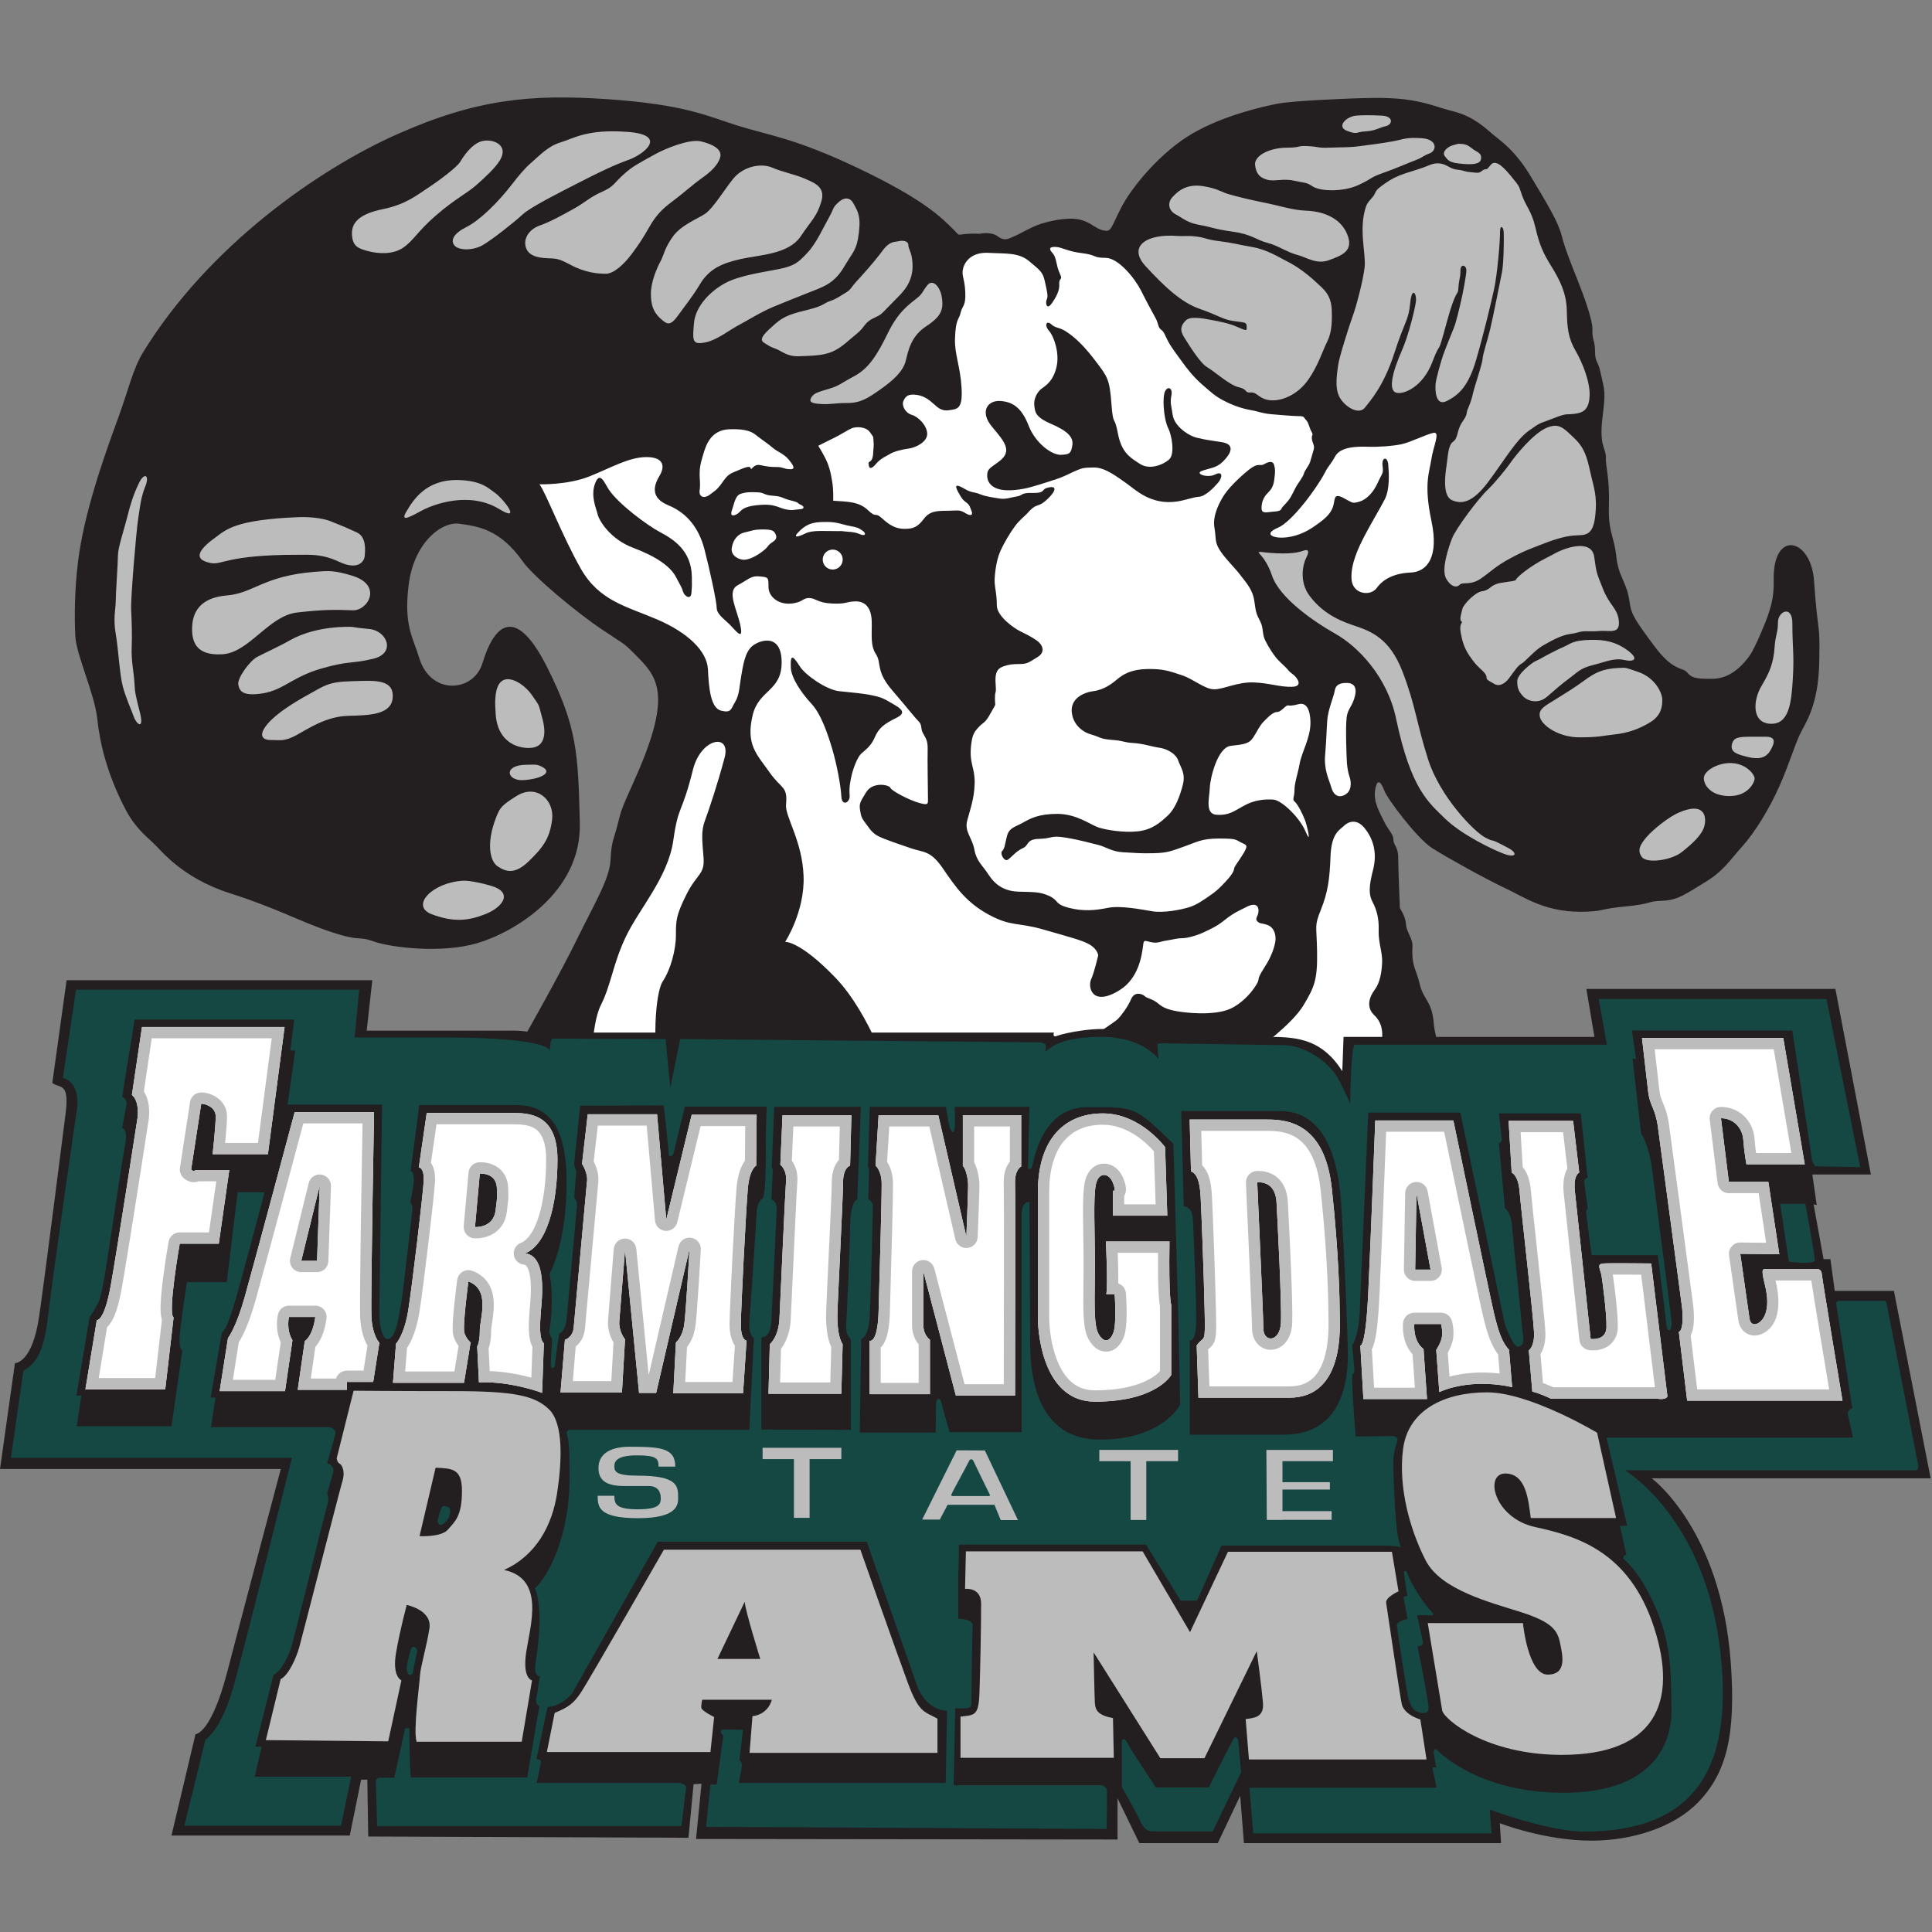
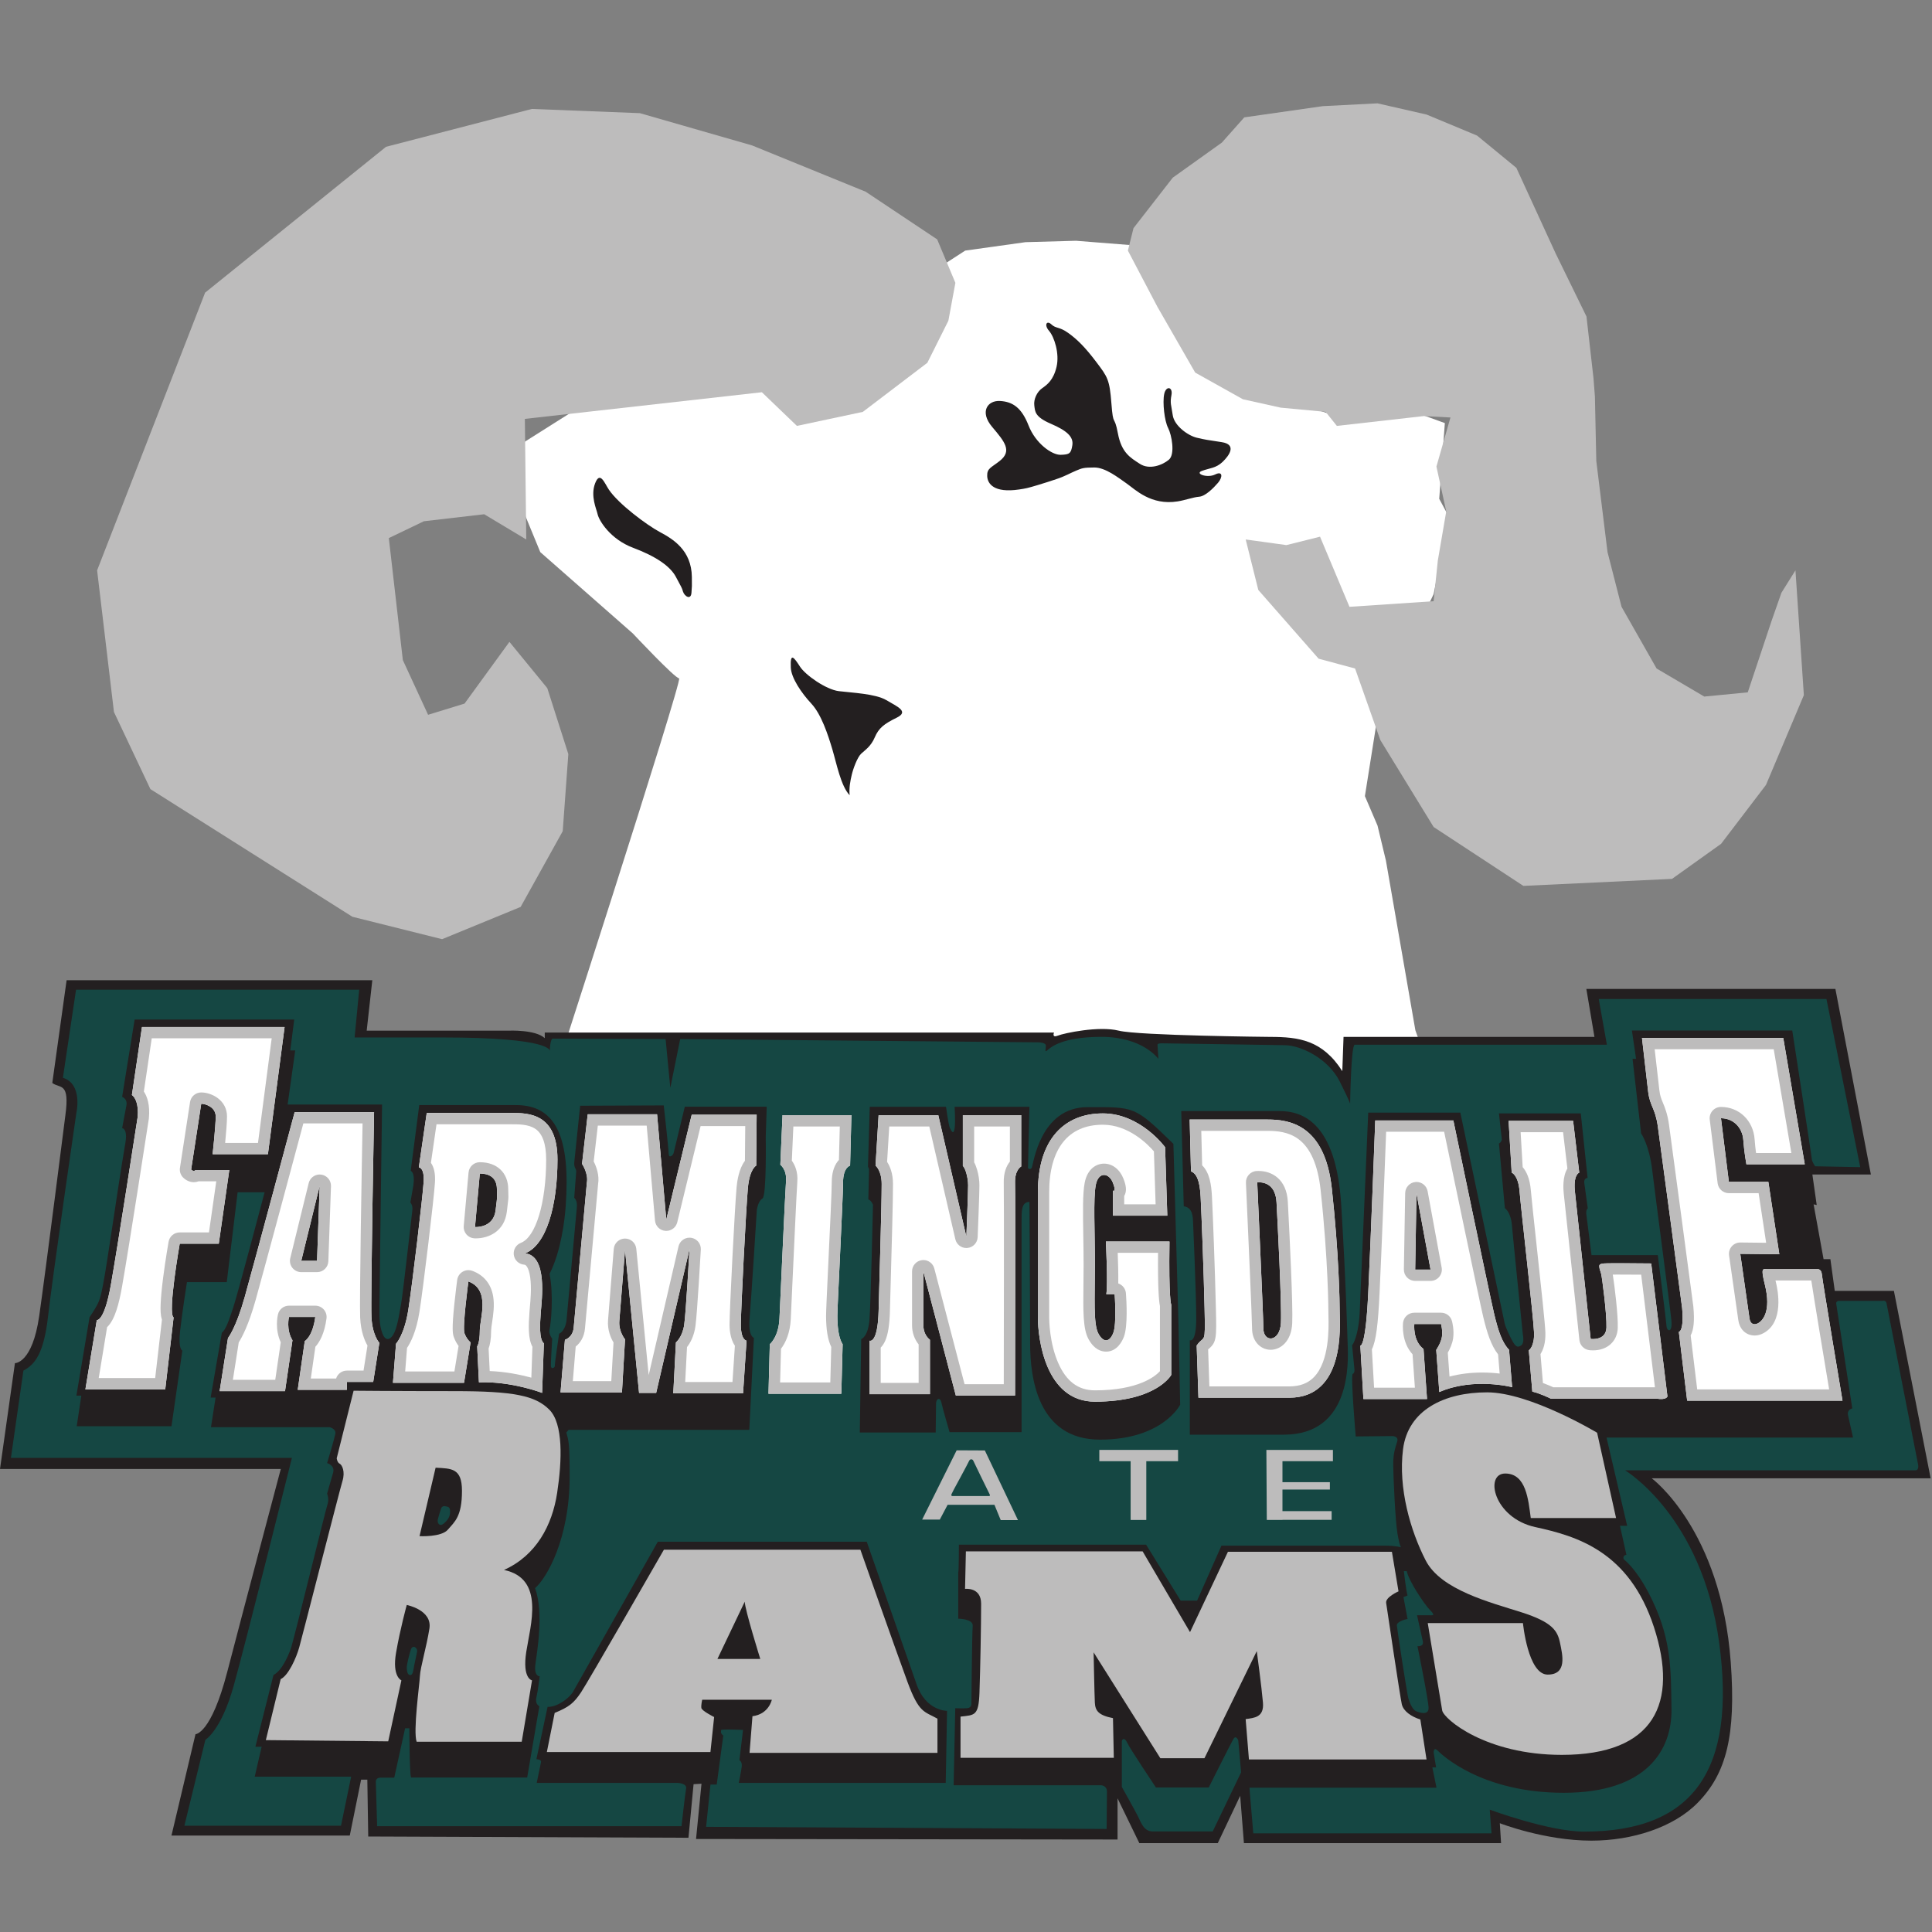
<svg xmlns="http://www.w3.org/2000/svg" width="200px" height="200px" viewBox="0 0 200 200" version="1.1">
  <rect x="0" y="0" width="200" height="200" fill="#808080" stroke="none" />
  <title>farmingdale-st</title>
  <desc>Created with Sketch.</desc>
  <g id="farmingdale-st" stroke="none" stroke-width="1" fill="none" fill-rule="evenodd">
    <g id="farmingdale-st_BGL" transform="translate(0, 0)">
      <g id="farmingdale-st" transform="translate(0, 10)">
        <g id="g10" transform="translate(99.971, 90.431) scale(-1, 1) rotate(-180) translate(-99.971, -90.431) translate(0, 0.06)" fill-rule="nonzero">
          <g id="g12">
            <path d="M62.898,150.489 L51.864,143.52 L55.929,133.648 L65.511,125.227 C65.511,125.227 69.866,120.582 70.302,120.582 C70.737,120.582 56.219,75.722 56.219,75.722 L151.746,69.624 L146.52,84.142 L143.471,101.709 L142.6,105.338 L141.294,108.387 L142.745,117.534 L148.407,129.292 L150.004,137.277 L148.988,139.164 L149.57,147.004 L146.375,148.165 L140.132,147.149 L135.632,148.601 L116.904,165.441 L111.387,165.878 L106.161,165.733 L99.918,164.86 L97.45,163.264 L62.898,150.489" id="path14" fill="#FFFFFF" />
            <polyline id="path16" fill="#BDBCBC" points="126.485 176.04 121.404 172.41 117.339 167.184 116.759 164.86 119.808 159.053 123.727 152.231 128.664 149.471 132.583 148.601 137.229 148.165 138.39 146.713 147.391 147.73 150.15 147.584 148.698 142.504 149.714 137.858 148.843 132.776 148.407 128.567 139.697 127.986 136.649 135.245 133.164 134.374 128.954 134.955 130.26 129.728 136.503 122.614 140.277 121.598 142.89 114.194 148.407 105.193 157.699 99.095 173.087 99.821 178.169 103.451 182.814 109.548 186.735 118.84 185.864 131.76 184.412 129.438 183.395 126.534 180.927 119.13 176.426 118.694 171.491 121.598 167.861 127.986 166.41 133.648 165.248 143.083 165.104 149.762 164.958 151.65 164.232 158.038 161.038 164.57 156.973 173.426 152.908 176.766 147.682 178.943 142.6 180.104 136.938 179.814 128.809 178.653 126.485 176.04" />
            <polyline id="path18" fill="#BDBCBC" points="97.015 166.023 89.611 170.958 77.852 175.749 66.237 179.088 55.058 179.524 39.96 175.604 21.232 160.506 10.053 131.76 11.796 117.098 15.57 109.113 36.476 95.901 45.767 93.579 53.897 96.918 58.253 104.757 58.833 112.742 56.655 119.566 52.736 124.356 48.09 117.968 44.316 116.807 41.702 122.469 40.251 135.1 43.88 136.842 50.122 137.567 54.478 134.955 54.333 147.439 78.868 150.198 82.497 146.713 89.32 148.165 95.999 153.247 98.176 157.601 98.902 161.522 97.015 166.023" />
-             <path d="M185.594,120.555 C185.445,118.018 185.196,115.779 183.255,115.879 C181.315,115.978 181.464,118.317 182.36,119.809 C183.255,121.302 183.594,122.251 183.704,123.79 C183.803,125.183 184.052,125.233 184.052,126.378 C184.052,127.521 185.545,128.219 185.545,126.278 C185.545,123.739 185.744,123.093 185.594,120.555 L185.594,120.555 Z M183.255,113.092 C182.759,112.246 181.913,112.196 180.918,112.445 C179.923,112.694 179.126,112.893 179.275,113.689 C179.424,114.485 179.972,114.535 181.315,114.535 C181.912,114.535 181.763,114.535 182.808,114.535 C183.852,114.535 183.753,113.938 183.255,113.092 L183.255,113.092 Z M179.088,108.395 C177.206,108.375 176.402,109.435 176.382,110.219 C176.362,111.003 177.736,111.754 178.951,111.808 C180.716,111.886 181.658,110.611 181.639,110.2 C181.62,109.787 180.972,108.415 179.088,108.395 Z M176.421,105.237 C176.166,104.355 175.185,103.452 174.088,102.589 C172.989,101.726 170.478,101.393 169.968,102.079 C169.457,102.766 169.772,103.354 170.459,104.158 C171.145,104.962 172.773,106.24 173.754,106.669 C176.578,107.904 176.677,106.119 176.421,105.237 Z M167.189,114.781 C165.888,114.644 165.615,114.474 163.494,114.474 C161.374,114.474 159.664,115.67 159.425,116.525 C159.185,117.38 159.938,117.722 160.929,118.338 C161.921,118.953 162.982,119.603 164.008,120.356 C165.034,121.109 165.855,121.585 167.565,121.655 C168.385,121.689 168.18,121.724 169.583,121.244 C171.385,120.629 172.08,119.023 172.08,118.372 C172.08,117.722 172.011,116.765 170.848,116.046 C169.685,115.328 168.488,114.918 167.189,114.781 L167.189,114.781 Z M157.68,118.713 C157.236,119.192 157.064,119.535 157.064,120.287 C157.064,121.04 158.637,122.237 158.98,122.374 C159.322,122.51 159.869,122.853 160.28,123.058 C160.691,123.263 161.168,123.536 161.887,123.844 C162.606,124.152 162.742,124.515 164.658,124.563 C166.059,124.597 167.223,124.391 168.453,123.502 C169.685,122.613 169.206,122.237 168.146,122.477 C167.086,122.716 166.299,122.305 164.931,121.963 C163.562,121.621 163.357,121.244 162.468,120.595 C161.578,119.945 160.997,119.398 160.109,118.646 C159.219,117.893 158.125,118.235 157.68,118.713 L157.68,118.713 Z M155.665,102.424 C154.41,102.904 151.274,104.417 149.577,106.076 C147.881,107.737 146.057,109.106 144.522,116.407 C143.6,120.797 140.54,123.895 138.251,125.186 C135.964,126.477 132.459,128.913 131.684,131.2 C130.909,133.487 129.84,133.67 130.504,133.672 C130.504,133.672 133.45,133.241 134.894,133.783 C135.484,134.003 135.559,133.708 135.226,133.08 C134.894,132.454 134.452,130.609 135.559,129.134 C136.665,127.658 138.104,126.736 139.985,126.108 C141.867,125.482 143.822,124.817 145.187,121.276 C146.552,117.734 146.627,115.964 147.844,112.164 C149.061,108.364 152.565,104.711 153.783,104.084 C155,103.457 153.8,104.271 156.144,103.014 C157.176,102.462 156.919,101.945 155.665,102.424 Z M140.27,118.776 C140,117.635 139.512,117.473 139.403,116.523 C139.271,115.362 139.403,112.262 139.43,111.856 C139.457,111.449 139.566,110.743 139.701,110.39 C139.837,110.037 140,109.088 139.376,108.626 C138.751,108.165 138.1,108.327 137.829,109.25 C137.558,110.173 137.042,111.095 137.178,112.67 C137.313,114.243 137.313,115.031 137.394,116.197 C137.476,117.365 138.046,118.586 138.182,119.346 C138.318,120.105 139.051,120.105 139.457,120.105 C139.864,120.105 140.543,119.916 140.27,118.776 L140.27,118.776 Z M134.03,107.812 C134.328,107.567 134.843,106.564 135.088,105.912 C135.332,105.261 135.793,103.198 135.169,104.691 C134.545,106.184 132.673,107.974 131.805,108.029 C130.936,108.083 129.878,108.002 128.791,107.405 C127.706,106.808 127.191,106.373 125.942,106.455 C124.694,106.536 125.209,108.246 125.237,109.223 C125.264,110.2 126.024,113.43 127.408,113.592 C128.791,113.755 129.309,113.782 129.769,114.515 C130.23,115.248 130.393,115.682 130.827,116.116 C131.263,116.55 131.506,116.822 131.885,117.012 C132.266,117.202 132.246,116.922 132.835,117.446 C133.569,118.097 132.992,117.519 134.437,117.907 C135.549,118.205 135.658,116.577 135.658,115.98 C135.658,114.406 134.763,112.968 134.545,111.774 C134.328,110.58 134.003,109.766 134.003,109.006 C134.003,108.246 133.731,108.056 134.03,107.812 L134.03,107.812 Z M128.755,102.51 C128.238,101.638 127.786,101.153 127.753,100.862 C127.721,100.571 127.43,100.119 126.815,99.472 C126.202,98.826 125.943,98.567 125.233,98.082 C124.522,97.598 123.908,97.145 123.1,96.887 C122.292,96.628 120.45,96.272 119.286,96.466 C118.122,96.66 115.989,97.081 114.696,96.822 C113.404,96.564 112.175,96.434 110.657,96.822 C109.138,97.209 109.654,97.565 108.62,98.05 C107.586,98.535 106.843,98.438 105.356,98.502 C103.87,98.568 102.965,99.278 102.318,100.28 C101.672,101.282 101.09,101.638 100.864,102.866 C100.637,104.094 99.829,104.708 100.12,105.839 C100.411,106.97 100.864,108.102 100.896,109.75 C100.929,111.398 100.292,111.764 100.541,113.757 C100.67,114.791 100.864,115.05 101.349,115.567 C101.834,116.084 101.963,115.889 102.577,117.02 C103.191,118.152 102.997,117.537 102.997,118.507 C102.997,119.478 103.159,118.702 103.062,120.091 C102.965,121.481 103.482,121.675 103.935,121.837 C104.387,121.997 104.743,122.063 105.551,122.063 C106.359,122.063 106.487,122.224 107.393,122.773 C108.298,123.323 107.91,124.098 107.296,124.519 C106.682,124.939 106.132,125.198 105.551,125.488 C104.969,125.779 103.191,127.007 103.191,128.138 C103.191,129.269 102.997,129.915 102.965,130.497 C102.933,131.08 103.095,132.727 103.547,133.729 C104,134.731 104.549,135.604 105.034,136.283 C105.518,136.961 106.11,137.399 106.294,137.608 C107.49,138.965 107.296,138.028 108.524,139.224 C109.31,139.989 109.484,140.619 108.363,140.29 C107.813,140.129 108.201,139.74 106.908,139.773 C105.616,139.806 105.907,139.514 105.293,139.418 C104.678,139.321 104.129,139.094 103.515,139.191 C102.901,139.288 102.061,139.384 101.447,139.644 C100.832,139.903 100.638,139.74 99.863,140.193 C99.087,140.646 98.732,140.709 99.184,139.87 C99.636,139.03 99.766,138.998 100.089,138.739 C100.412,138.481 100.412,138.286 100.574,137.899 C100.736,137.511 100.542,137.317 99.959,137.673 C99.378,138.029 99.249,137.963 98.279,137.932 C97.31,137.899 96.34,138.028 95.661,137.123 C94.983,136.219 94.53,136.056 93.625,136.056 C92.72,136.056 92.074,136.445 91.298,137.155 C90.523,137.866 90.781,137.091 89.844,137.996 C88.906,138.901 87.646,138.868 86.256,138.965 C86.256,138.965 86.289,140.129 86.16,140.872 C86.03,141.615 85.966,142.1 85.675,142.843 C85.384,143.587 84.705,144.653 84.705,144.653 C84.705,144.653 85.836,145.234 86.385,145.494 C86.935,145.752 87.722,146.273 88.164,146.463 C88.616,146.656 89.65,146.657 90.07,146.043 C90.49,145.428 90.361,145.752 90.425,145.171 C90.49,144.589 90.393,144.297 90.393,143.941 C90.393,143.587 90.296,143.167 90.07,143.038 C89.844,142.908 89.909,142.908 89.941,142.617 C89.973,142.326 90.167,142.164 90.684,142.779 C91.201,143.392 91.783,143.587 92.138,143.813 C92.494,144.039 93.301,144.265 94.045,144.362 C94.789,144.459 95.984,145.041 95.984,145.881 C95.984,146.722 95.079,147.659 94.401,147.852 C93.722,148.046 93.302,148.822 93.528,149.308 C93.754,149.792 94.013,150.05 94.918,149.921 C95.823,149.792 96.34,149.242 96.663,148.983 C96.986,148.725 97.374,148.208 98.247,148.337 C99.119,148.466 99.669,148.434 99.54,150.664 C99.41,152.894 98.813,154.107 98.86,155.706 C98.925,157.872 99.281,157.677 99.442,158.421 C99.604,159.164 99.992,159.068 99.927,160.555 C99.862,162.042 99.507,162.235 99.701,163.01 C99.895,163.786 100.638,164.723 102.351,164.626 C104.064,164.529 105.454,164.691 106.553,163.753 C107.651,162.817 107.942,162.688 108.168,161.653 C108.394,160.619 108.523,160.133 108.362,159.812 C108.201,159.487 108.33,158.648 108.847,159.358 C109.364,160.069 109.687,160.748 109.655,161.33 C109.623,161.912 109.817,161.847 109.849,162.042 C109.881,162.235 109.59,162.591 109.429,163.334 C109.267,164.077 109.203,164.335 108.912,164.659 C108.621,164.982 108.557,165.272 109.267,165.24 C109.978,165.208 110.431,164.788 112.015,164.595 C113.598,164.4 113.081,164.11 114.438,164.11 C115.796,164.11 117.509,161.944 118.122,160.716 C118.736,159.488 119.285,158.486 119.609,157.905 C119.932,157.323 119.867,156.903 120.191,156.677 C120.514,156.45 120.578,156.126 120.934,155.447 C121.289,154.77 122.032,153.832 122.42,153.283 C122.808,152.734 123.552,151.764 124.457,150.987 C125.361,150.212 125.717,149.825 126.719,149.308 C127.721,148.79 128.626,148.5 129.531,148.338 C130.436,148.177 130.565,148.015 131.664,147.918 C132.763,147.821 133.958,147.724 134.507,147.724 C135.056,147.724 134.96,147.562 135.218,147.303 C135.478,147.046 135.541,146.496 135.768,146.108 C135.994,145.72 135.768,145.817 135.801,145.397 C135.833,144.977 136.124,144.686 135.994,144.266 C135.864,143.847 135.8,143.555 135.639,143.038 C135.478,142.52 135.089,142.166 134.992,141.81 C134.896,141.454 134.475,140.905 134.249,140.549 C134.023,140.194 133.733,139.451 133.377,138.998 C133.021,138.545 132.763,138.383 132.665,138.157 C132.569,137.932 132.342,137.866 131.793,137.834 C131.244,137.803 130.629,137.576 130.598,138.126 C130.565,138.675 130.758,139.288 131.179,139.709 C131.6,140.129 131.826,140.419 131.923,141.228 C132.019,142.036 132.019,142.23 131.89,142.682 C131.76,143.135 131.308,143.006 130.856,142.746 C130.403,142.489 130.275,142.973 129.272,142.166 C128.269,141.357 127.107,140.226 126.591,139.353 C126.072,138.481 125.523,137.285 125.717,136.186 C125.91,135.087 125.716,134.731 126.266,133.859 C126.815,132.987 127.817,132.049 128.399,131.274 C128.981,130.498 129.693,129.786 129.854,128.527 C130.015,127.266 130.113,127.169 130.468,126.458 C130.824,125.747 130.629,125.198 130.985,124.487 C131.341,123.775 131.728,123.195 132.084,122.742 C132.44,122.289 133.086,121.772 133.311,121.481 C133.538,121.191 133.7,121.126 133.958,120.899 C134.217,120.673 134.993,119.735 133.733,119.704 C132.472,119.671 131.437,120.091 129.789,120.157 C128.14,120.221 126.752,119.478 125.749,119.445 C124.747,119.412 123.616,120.48 122.356,120.899 C121.096,121.319 120.417,121.578 118.769,121.546 C117.12,121.514 116.28,120.997 115.73,120.544 C115.181,120.091 114.373,119.412 113.177,119.251 C111.982,119.089 110.819,118.379 110.948,117.086 C111.077,115.793 112.046,115.018 112.984,114.759 C113.921,114.501 113.824,114.306 115.117,114.209 C116.409,114.112 116.247,113.951 117.315,113.886 C118.381,113.822 119.253,113.499 119.996,113.401 C120.74,113.305 121.709,112.82 121.968,112.076 C122.227,111.333 122.743,110.751 122.452,109.588 C122.162,108.425 121.677,107.099 120.87,106.356 C120.062,105.613 119.253,104.902 117.766,104.74 C116.28,104.579 114.405,104.902 113.662,105.16 C112.919,105.419 111.432,106.55 109.461,106.55 C107.489,106.55 106.649,106.065 105.841,105.613 C105.033,105.16 104.452,105.128 104.225,104.191 C103.999,103.253 103.999,102.963 103.74,102.704 C103.482,102.445 103.967,101.573 104.322,101.799 C104.678,102.025 105.195,102.704 105.874,102.995 C106.552,103.286 106.197,103.932 107.586,103.964 C108.976,103.997 108.717,104.352 110.301,104.094 C111.885,103.835 112.789,103.545 113.63,103.351 C114.47,103.157 115.052,102.64 116.28,102.575 C117.508,102.51 117.961,102.445 119.415,102.478 C120.87,102.51 121.257,102.704 122.55,103.157 C123.842,103.609 124.361,103.997 126.17,103.997 C127.98,103.997 127.882,103.9 128.432,103.609 C128.981,103.318 129.271,103.383 128.755,102.51 L128.755,102.51 Z M89.004,135.507 C88.422,135.766 87.872,135.733 87.356,135.797 C86.839,135.863 87.42,135.797 85.966,135.83 C84.284,135.868 83.8,135.797 83.283,135.54 C82.766,135.281 81.861,134.957 82.798,135.863 C83.735,136.768 84.576,136.768 85.642,136.768 C86.709,136.768 87.258,136.476 88.002,136.348 C88.745,136.218 88.875,136.153 89.294,135.863 C89.714,135.572 89.585,135.248 89.004,135.507 Z M86.201,131.842 C85.63,131.842 85.167,132.304 85.167,132.877 C85.167,133.448 85.63,133.91 86.201,133.91 C86.773,133.91 87.236,133.448 87.236,132.877 C87.236,132.304 86.773,131.842 86.201,131.842 Z M78.856,138.545 C77.143,138.448 76.852,138.093 76.529,137.77 C76.206,137.446 75.495,137.187 75.753,137.932 C76.012,138.674 76.108,139.483 76.658,139.676 C77.207,139.87 77.692,139.87 78.436,139.837 C79.179,139.806 79.017,139.547 80.019,139.483 C81.021,139.418 80.924,139.224 81.861,138.997 C82.799,138.772 82.508,138.706 82.895,138.545 C83.283,138.383 83.283,138.125 82.863,138.093 C82.443,138.06 82.023,137.996 82.023,137.996 C80.665,138.028 80.569,138.642 78.856,138.545 L78.856,138.545 Z M79.857,134.602 C79.469,134.344 79.534,134.215 79.146,133.891 C78.303,133.188 77.498,132.857 77.013,132.857 C76.528,132.857 75.624,133.244 75.753,134.085 C75.882,134.925 76.367,135.54 77.143,135.701 C77.918,135.863 77.951,135.992 78.984,135.992 C80.019,135.992 80.148,135.83 80.31,135.443 C80.471,135.055 80.246,134.861 79.857,134.602 L79.857,134.602 Z M74.783,140.872 C74.169,139.999 73.943,139.967 73.459,139.58 C72.974,139.191 72.327,139.288 72.424,140.032 C72.521,140.775 72.424,141.065 72.424,141.744 C72.424,142.423 72.521,142.843 72.812,143.813 C73.103,144.783 73.608,146.3 75.527,146.366 C77.401,146.431 77.919,146.043 78.403,145.655 C78.888,145.267 79.534,144.848 80.019,144.427 C80.504,144.007 81.151,143.845 81.668,143.199 C82.184,142.552 82.378,142.197 81.732,142.229 C81.086,142.262 81.053,142.456 80.44,142.456 C79.826,142.456 79.47,142.488 78.726,142.65 C77.983,142.811 77.789,142.067 77.724,142.293 C77.66,142.52 77.53,142.585 76.529,142.164 C75.527,141.744 75.398,141.744 74.783,140.872 L74.783,140.872 Z M71.84,157.351 C72.003,159.2 73.689,160.777 75.158,161.539 C76.626,162.3 79.019,162.627 80.65,162.952 C82.282,163.279 82.662,163.659 83.587,164.639 C84.512,165.618 85.188,167.177 85.871,168.392 C86.361,169.262 86.143,169.262 86.796,169.86 C87.448,170.458 88.047,170.349 88.373,169.697 C88.7,169.044 89.135,168.609 88.918,166.76 C88.7,164.911 88.373,164.856 87.34,163.116 C86.307,161.375 85.055,161.049 83.696,160.506 C82.337,159.961 81.357,159.581 80.052,159.037 C78.747,158.493 77.279,157.569 76.354,157.079 C75.429,156.59 74.179,155.556 72.928,155.339 C71.676,155.122 71.676,155.502 71.84,157.351 Z M70.208,158.167 C69.392,157.025 69.066,157.188 68.359,157.84 C67.652,158.493 67.38,159.2 67.38,160.397 C67.38,161.593 67.978,163.007 68.359,163.714 C68.74,164.421 68.794,165.128 69.664,166.325 C70.534,167.522 72.166,168.119 72.982,168.664 C73.798,169.208 75.007,171.182 75.864,172.253 C76.952,173.612 78.801,173.939 79.943,173.449 C81.086,172.96 82.173,172.797 83.316,172.308 C84.458,171.819 85.491,171.383 85.001,169.86 C84.512,168.337 84.131,168.174 82.88,166.325 C81.63,164.476 78.638,164.421 76.68,163.986 C74.722,163.55 73.417,162.952 72.492,161.43 C71.568,159.908 71.024,159.309 70.208,158.167 L70.208,158.167 Z M65.368,164.475 C64.552,163.388 63.519,162.463 62.703,162.463 C61.887,162.463 60.582,162.572 59.059,163.388 C57.536,164.204 57.536,163.986 56.285,164.095 C55.034,164.204 54.49,164.693 54.381,165.455 C54.273,166.217 54.817,167.087 55.904,167.467 C56.993,167.848 58.135,168.5 59.331,169.153 C60.528,169.806 61.071,170.404 62.322,170.948 C63.573,171.492 63.573,171.872 64.552,172.742 C65.531,173.613 65.934,173.789 67.869,174.863 C68.849,175.406 71.35,176.44 72.547,176.169 C73.743,175.897 74.777,175.353 74.559,174.537 C74.341,173.721 73.58,173.015 72.656,172.362 C71.731,171.709 70.589,170.676 69.556,169.914 C68.523,169.153 67.869,168.446 67.217,167.303 C66.565,166.162 66.184,165.564 65.368,164.475 L65.368,164.475 Z M54.11,168.609 C53.294,167.848 50.901,165.944 49.922,165.4 C48.943,164.856 47.475,164.856 47.039,165.4 C46.604,165.944 46.985,166.651 48.29,167.303 C49.596,167.957 51.454,169.709 53.076,171.817 C53.62,172.524 54.328,173.395 55.035,173.994 C55.742,174.592 56.72,175.679 58.026,176.06 C59.331,176.441 60.745,177.474 64.987,177.147 C69.229,176.822 66.619,174.809 65.096,174.265 C63.573,173.721 61.996,172.96 59.984,171.926 C57.971,170.894 54.926,169.371 54.11,168.609 Z M51.696,138.093 C48.6,139.991 44.868,138.605 43.616,137.922 C42.364,137.24 41.397,136.727 42.08,137.866 C42.763,139.004 44.072,141.187 47.429,141.109 C49.875,141.051 50.576,140.235 51.116,139.875 C52.116,139.209 54.066,136.64 51.696,138.093 Z M38.12,164.803 C37.087,165.073 36.488,165.292 36.434,166.543 C36.38,167.794 37.25,168.664 39.643,169.153 C42.035,169.642 43.217,170.644 44.266,171.328 C45.517,172.144 47.311,173.504 47.638,174.047 C47.965,174.592 48.78,175.842 49.814,176.169 C50.847,176.495 52.805,175.897 51.717,174.156 C51.252,173.413 50.303,172.524 49.323,171.655 C48.345,170.785 47.148,170.241 45.191,168.555 C43.233,166.869 42.852,165.944 41.764,165.183 C40.676,164.421 39.153,164.53 38.12,164.803 L38.12,164.803 Z M36.049,116.699 C33.773,116.642 31.952,115.391 30.701,114.708 C29.449,114.025 28.994,114.196 28.027,114.196 C27.059,114.196 26.775,114.765 27.685,115.846 C28.596,116.927 30.302,118.008 31.952,118.918 C33.603,119.829 33.991,120.222 36.391,120.283 C38.609,120.341 40.715,120.569 40.658,118.691 C40.601,116.813 38.325,116.756 36.049,116.699 L36.049,116.699 Z M24.67,119.943 C24.556,120.625 25.865,122.389 26.604,122.787 C27.344,123.185 28.88,123.869 30.075,124.551 C31.27,125.234 33.372,125.916 36.106,125.916 C36.789,125.916 36.334,125.86 38.211,125.689 C40.089,125.518 41,123.185 38.667,122.616 C36.334,122.047 36.22,122.445 33.261,121.592 C30.302,120.74 29.336,119.374 27.23,119.032 C25.125,118.691 24.783,119.259 24.67,119.943 L24.67,119.943 Z M23.02,123.072 C20.232,122.901 19.833,124.438 19.89,125.916 C19.947,127.396 20.687,128.932 23.475,129.16 C26.263,129.387 27.239,131.181 32.578,131.607 C34.001,131.72 34.57,131.778 36.447,131.209 C39.657,130.236 38.098,127.567 36.505,127.624 C34.911,127.68 33.717,127.738 30.758,127.396 C27.799,127.054 25.808,123.243 23.02,123.072 L23.02,123.072 Z M22.337,135.191 C23.344,135.917 24.271,137.011 30.932,137.268 C32.269,137.319 33.581,137.107 34.229,136.842 C36.447,135.931 34.972,136.561 36.903,135.703 C37.927,135.248 37.813,133.94 37.756,133.256 C37.699,132.574 36.959,131.778 35.139,132.631 C33.318,133.484 32.123,133.371 30.758,133.371 C23.474,133.371 23.02,132.289 21.825,132.516 C19.674,132.926 20.914,134.167 22.337,135.191 L22.337,135.191 Z M93.051,165.836 C93.486,165.944 94.029,165.836 94.029,165.455 C94.029,165.075 94.301,164.803 94.41,164.041 C94.519,163.279 94.519,162.463 94.084,161.539 C93.649,160.615 92.833,159.961 91.909,158.983 C90.984,158.004 91.093,158.222 90.277,157.786 C89.461,157.351 89.516,156.917 88.7,156.263 C87.884,155.611 87.177,154.849 86.198,154.414 C85.219,153.98 84.077,153.98 82.771,153.926 C81.466,153.871 81.031,154.414 80.324,154.687 C79.617,154.958 79.671,154.958 79.073,155.339 C78.475,155.72 79.291,156.427 80.27,157.297 C81.249,158.167 82.228,158.385 83.751,158.765 C85.274,159.145 85.273,159.418 85.926,159.635 C86.579,159.852 87.014,160.179 87.558,160.506 C88.101,160.831 88.101,161.049 88.645,161.647 C89.189,162.245 90.396,163.543 91.365,164.856 C92.126,165.889 92.616,165.727 93.051,165.836 L93.051,165.836 Z M95.988,161.267 C96.531,161.974 97.347,161.158 97.51,159.961 C97.673,158.765 97.456,158.058 95.879,157.025 C94.301,155.992 94.029,154.523 93.758,153.435 C93.485,152.348 92.452,151.423 91.147,150.498 C89.841,149.573 89.08,149.084 87.721,149.084 C86.361,149.084 85.98,148.921 85.055,148.975 C84.131,149.03 83.696,149.139 83.968,149.628 C84.24,150.118 84.729,150.227 85.817,150.553 C86.905,150.88 86.905,151.042 88.428,151.858 C89.951,152.674 90.82,154.088 91.909,156.318 C92.997,158.548 94.113,159.289 94.954,159.961 C95.498,160.397 95.443,160.56 95.988,161.267 L95.988,161.267 Z M121.82,166.379 C122.527,166.325 122.8,166.434 123.78,166.325 C124.759,166.217 124.867,165.998 126.227,165.836 C127.586,165.673 128.021,165.509 129.598,165.237 C131.176,164.965 132.317,164.204 133.297,163.714 C134.276,163.225 135.363,162.409 136.179,161.647 C136.995,160.886 137.811,160.342 137.865,158.656 C137.92,156.97 137.757,156.155 137.322,155.285 C136.886,154.414 136.451,152.946 135.418,151.477 C134.385,150.009 132.867,149.357 131.774,149.357 C130.36,149.357 130.196,150.227 129.489,150.171 C128.782,150.118 129.217,150.498 128.239,150.716 C127.259,150.934 125.737,152.348 124.976,152.782 C124.214,153.217 123.072,155.122 122.584,155.883 C122.093,156.645 122.257,157.133 122.746,157.624 C123.234,158.113 124.541,157.84 125.411,157.677 C126.28,157.514 127.205,157.351 128.184,156.917 C129.164,156.481 129.055,156.59 129.055,157.025 C129.055,157.46 128.837,157.406 127.694,157.569 C126.553,157.731 126.118,158.167 124.214,158.82 C122.311,159.472 120.57,161.104 118.612,163.225 C116.654,165.345 118.78,166.613 121.82,166.379 L121.82,166.379 Z M121.332,170.349 C121.766,170.839 122.668,171.797 124.432,171.546 C125.955,171.329 126.389,170.948 127.096,170.73 C127.803,170.513 129.326,170.132 130.958,169.806 C132.59,169.48 133.786,169.044 135.254,168.99 C136.723,168.935 138.681,168.392 139.443,166.598 C140.204,164.802 138.898,164.366 137.593,163.877 C136.288,163.388 135.309,164.15 134.276,164.421 C133.242,164.693 132.263,165.4 131.175,165.673 C130.087,165.944 129.598,166.543 127.641,166.814 C125.682,167.087 125.411,167.303 124.16,167.521 C122.909,167.739 122.527,168.174 121.713,168.609 C120.897,169.044 120.897,169.86 121.332,170.349 Z M133.297,175.517 C134.657,175.517 134.221,175.733 135.363,175.679 C136.506,175.625 136.397,175.462 137.648,175.517 C138.9,175.57 139.605,175.517 140.802,175.679 C141.998,175.842 142.977,175.951 144.173,176.169 C145.371,176.386 145.48,176.604 147.165,176.495 C148.851,176.386 148.743,175.19 147.981,174.918 C147.219,174.646 147.383,174.537 146.513,174.211 C145.642,173.885 144.718,173.449 143.195,172.906 C141.673,172.362 142.271,172.417 140.639,171.655 C139.007,170.894 136.668,171.003 135.908,171.492 C135.147,171.981 135.199,171.817 134.004,172.09 C132.808,172.362 131.937,171.981 131.175,172.199 C130.414,172.416 130.033,172.797 129.924,173.722 C129.816,174.647 131.339,175.517 133.297,175.517 L133.297,175.517 Z M140.421,178.834 C141.237,178.888 141.781,178.888 143.032,178.834 C144.282,178.78 144.173,177.909 143.467,177.745 C142.76,177.583 142.379,177.256 141.346,177.202 C140.313,177.148 140.584,176.822 139.443,177.256 C138.3,177.692 139.385,178.765 140.421,178.834 Z M148.174,136.919 C148.987,133.118 147.732,131.605 146.035,131.532 C144.338,131.458 143.195,130.868 142.53,129.946 C141.866,129.024 140.022,129.282 139.911,130.831 C139.801,132.38 140.612,134.078 141.24,135.295 C141.866,136.513 142.788,138.025 143.342,139.095 C143.896,140.165 143.785,141.825 143.711,142.71 C143.637,143.595 143.01,143.485 143.121,142.6 C143.231,141.714 143.085,141.862 142.641,140.865 C142.198,139.87 141.497,139.095 140.723,138.873 C139.948,138.653 140.096,138.726 139.026,139.279 C137.956,139.833 138.251,138.984 137.956,138.246 C137.661,137.509 137.07,136.993 135.854,136.18 C134.636,135.369 133.381,135.11 132.496,135.148 C131.61,135.184 130.909,135.59 132.311,136.18 C133.714,136.77 136.266,140.178 137.145,141.862 C137.587,142.71 137.66,142.562 138.214,143.559 C138.767,144.555 140.427,144.592 141.608,144.555 C142.788,144.519 144.191,144.629 145.076,144.814 C145.962,144.997 147.658,145.846 148.396,145.994 C149.134,146.141 148.359,144.555 148.174,143.264 C147.989,141.972 147.363,140.719 148.174,136.919 L148.174,136.919 Z M149.916,173.574 C150.669,173.13 150.909,173.301 151.456,173.13 C152.004,172.959 152.242,172.993 152.79,172.924 C153.337,172.856 153.406,173.231 153.713,173.267 C154.02,173.301 153.953,173.301 154.328,173.745 C154.705,174.189 155.32,173.916 156.38,172.617 C157.441,171.316 157.167,171.658 157.578,170.53 C157.989,169.401 158.536,168.992 158.945,167.247 C159.356,165.502 159.698,164.681 160.588,163.245 C161.477,161.809 162.161,160.44 162.195,158.662 C162.23,156.884 162.332,155.823 163.085,154.524 C163.837,153.224 164.624,151.24 164.555,149.804 C164.487,148.368 163.871,148.06 162.948,147.957 C162.024,147.854 162.229,148.06 160.759,147.478 C159.288,146.896 159.596,147.17 158.262,146.212 C156.928,145.255 155.697,143.101 154.056,140.912 C152.414,138.722 151.285,138.586 150.293,139.031 C149.301,139.476 149.61,141.733 149.745,142.588 C149.882,143.443 149.882,144.708 150.429,145.084 C150.977,145.46 150.772,146.246 151.388,147.136 C152.002,148.025 151.73,147.957 151.934,148.435 C152.14,148.914 152.345,149.428 152.482,150.077 C152.619,150.728 153.44,153.086 153.474,153.634 C153.508,154.182 153.987,155.583 154.26,156.713 C154.533,157.841 155.321,161.809 155.492,162.663 C155.663,163.519 155.697,166.152 155.663,166.767 C155.629,167.383 155.286,167.52 155.286,166.87 C155.286,165.605 154.978,162.287 154.671,160.885 C154.363,159.483 153.645,156.439 152.823,153.6 C152.002,150.761 150.977,149.907 149.779,149.291 C148.583,148.675 148.549,150.488 148.617,151.103 C148.685,151.719 149.199,153.463 149.37,153.976 C149.541,154.49 150.259,156.267 150.498,156.849 C150.738,157.43 151.046,158.765 151.251,159.653 C151.456,160.543 151.764,162.184 151.797,162.766 C151.833,163.347 151.182,163.587 151.182,162.766 C151.182,161.946 151.046,162.049 150.977,161.022 C150.909,159.995 150.806,161.262 149.745,157.363 C148.686,153.463 149.267,155.926 148.275,153.326 C147.284,150.728 145.299,149.941 144.547,150.146 C143.794,150.351 144.103,151.822 144.513,152.984 C144.924,154.147 145.231,154.661 145.607,155.789 C145.983,156.918 146.429,158.628 146.565,159.517 C146.702,160.406 146.155,161.227 145.983,159.415 C145.812,157.601 145.436,157.635 144.342,154.25 C143.247,150.864 141.914,149.393 141.297,148.606 C140.682,147.821 139.28,148.64 138.699,149.633 C138.118,150.625 138.426,152.232 138.527,153.018 C138.63,153.805 139.657,157.055 140.033,158.08 C140.409,159.107 141.093,161.706 141.264,163.108 C141.434,164.51 140.617,167.052 141.4,169.401 C141.606,170.017 142.153,170.325 142.325,170.77 C142.495,171.215 142.872,171.453 143.452,171.864 C144.035,172.275 144.65,172.582 145.47,172.856 C146.291,173.13 147.284,173.402 147.899,173.676 C148.515,173.95 149.164,174.018 149.916,173.574 L149.916,173.574 Z M150.483,175.788 C150.972,175.897 150.809,175.951 151.353,175.897 C151.897,175.843 152.06,175.679 152.495,175.353 C152.931,175.027 153.42,174.972 153.311,174.32 C153.202,173.667 151.897,173.776 150.972,173.885 C150.049,173.994 149.885,174.211 149.558,174.646 C149.233,175.081 149.878,175.653 150.483,175.788 L150.483,175.788 Z M165.137,137.388 C164.898,135.233 164.042,135.439 162.982,135.37 C161.921,135.302 160.622,134.857 159.596,134.448 C158.571,134.037 158.023,133.9 156.416,133.045 C154.807,132.19 154.328,131.609 153.269,130.89 C152.208,130.173 151.388,130.582 151.114,130.275 C150.84,129.967 150.259,129.967 149.713,130.89 C149.165,131.814 149.951,134.14 150.327,135.096 C150.704,136.055 152.98,139.142 154.09,140.193 C154.739,140.809 155.971,142.313 156.416,142.964 C156.859,143.614 158.673,145.871 160.041,146.486 C161.409,147.101 161.887,146.452 162.948,145.46 C164.008,144.468 164.281,143.511 164.624,141.937 C164.966,140.364 165.377,139.543 165.137,137.388 L165.137,137.388 Z M165.957,129.796 C166.607,128.153 167.394,127.881 167.565,126.649 C167.735,125.419 167.086,125.453 166.265,125.487 C165.445,125.521 165.409,125.419 164.452,125.453 C163.494,125.487 163.562,125.316 162.572,125.179 C161.579,125.042 160.588,124.461 159.733,123.982 C158.877,123.502 157.852,122.272 157.509,122.1 C157.167,121.93 156.791,121.382 156.245,120.631 C155.696,119.878 155.081,119.741 154.67,120.014 C154.259,120.288 153.884,120.356 153.884,120.664 C153.884,120.972 153.61,121.246 153.234,121.587 C152.858,121.93 152.584,122.237 152.139,122.887 C151.696,123.538 151.422,124.152 151.217,125.282 C151.011,126.41 151.524,126.307 151.285,126.478 C151.046,126.65 151.285,127.334 151.388,127.779 C151.49,128.222 152.687,129.488 153.406,129.591 C154.123,129.694 154.191,130.036 154.807,130.308 C155.423,130.582 156.893,130.582 156.928,130.788 C156.962,130.993 158.324,132.17 160.075,133.045 C161.1,133.558 161.032,133.592 161.716,133.866 C162.4,134.14 164.795,134.927 165.034,133.147 C165.274,131.37 165.308,131.438 165.957,129.796 L165.957,129.796 Z M47.941,99.631 C47.941,99.631 48.794,99.688 50.786,99.119 C53.26,98.412 51.98,96.843 50.217,96.16 C48.453,95.477 46.973,95.307 44.697,96.16 C42.421,97.013 44.754,99.46 47.941,99.631 Z M51.355,106.174 C51.753,107.198 51.924,107.426 53.46,108.393 C55.532,109.698 57.386,107.995 57.158,106.004 C56.931,104.012 56.191,103.045 54.712,101.622 C53.232,100.2 52.322,100.598 51.526,101.11 C50.729,101.622 50.301,103.466 51.355,106.174 L51.355,106.174 Z M51.355,119.147 C51.826,121.658 54.199,120.114 55.053,118.861 C55.906,117.61 55.678,118.121 56.134,116.472 C56.589,114.822 56.361,113.57 55.11,113.399 C53.858,113.229 51.355,113.798 51.298,117.212 C51.298,117.212 51.184,118.236 51.355,119.147 Z M54.2,110.043 C52.436,109.929 52.038,111.636 54.541,111.636 C55.281,111.636 55.508,111.693 55.906,111.522 C57.458,110.857 55.963,110.157 54.2,110.043 Z M15.054,140.482 C14.599,139.344 14.542,138.662 14.314,137.182 C14.087,135.703 13.518,128.818 13.574,127.68 C13.631,126.543 13.688,125.12 13.631,123.754 C13.574,122.389 13.859,121.194 13.916,120.114 C13.973,119.032 14.03,118.861 14.485,117.04 C14.94,115.22 14.144,115.789 13.859,116.586 C13.574,117.381 13.062,118.463 12.721,119.714 C12.38,120.967 12.266,123.527 11.981,125.176 C11.697,126.827 11.981,127.794 11.981,128.591 C11.981,129.387 12.209,132.516 12.209,133.313 C12.209,134.109 12.835,135.931 13.176,137.297 C13.518,138.662 13.802,139.573 14.371,140.768 C14.94,141.962 15.509,141.62 15.054,140.482 L15.054,140.482 Z M187.788,130.683 C187.474,135.127 183.488,136.028 183.614,130.728 C183.658,128.842 183.254,127.899 183.075,127.271 C182.895,126.642 181.683,123.724 181.145,122.962 C180.605,122.198 179.303,120.583 177.373,120.537 C175.444,120.493 175.085,120.672 174.635,121.21 C174.186,121.749 173.243,121.255 171.268,123.904 C169.294,126.553 168.856,127.222 168.709,128.393 C168.44,130.548 167.542,131.042 167.319,133.196 C167.094,135.351 166.466,135.666 166.555,138.493 C166.644,141.322 166.196,142.533 166.241,143.432 C166.286,144.33 165.523,144.599 165.882,147.517 C166.241,150.435 166.122,150.231 165.659,152.365 C165.433,153.398 165.119,153.309 165.119,154.43 C165.119,155.553 164.805,155.597 164.85,156.63 C164.896,157.662 163.952,160.177 163.369,161.658 C162.785,163.14 162.023,164.98 161.663,166.416 C161.304,167.852 160.091,169.827 158.476,172.521 C156.86,175.215 155.423,176.157 154.615,176.83 C153.807,177.504 152.596,178.716 150.531,179.254 C148.466,179.793 148.645,179.883 146.805,180.287 C144.965,180.691 142.854,180.691 141.148,180.646 C139.443,180.601 133.786,180.377 132.214,180.062 C130.643,179.748 126.649,178.85 123.416,176.965 C120.184,175.079 117.176,171.488 116.054,169.288 C114.932,167.088 115.067,166.774 114.213,166.953 C113.36,167.134 112.957,167.807 111.745,168.076 C110.532,168.345 108.737,167.941 107.749,167.628 C106.761,167.313 105.684,166.64 105.056,166.37 C104.427,166.101 104.024,165.788 103.305,166.326 C102.587,166.864 101.439,166.602 101.439,166.602 C98.594,166.712 99.716,166.056 98.594,167.15 C97.473,168.243 95.721,170.104 88.964,173.332 C82.207,176.56 79.471,176.807 76.298,177.818 C73.125,178.831 70.822,179.988 62.885,180.534 C54.949,181.078 49.306,180.544 41.131,176.912 C32.956,173.278 21.541,165.322 14.789,154.294 C13.76,152.613 13.253,150.31 12.246,147.573 C10.587,143.061 8.662,137.494 8.068,132.585 C7.704,129.587 7.704,126.863 7.795,124.955 C7.886,123.047 9.794,118.96 10.066,116.417 C10.339,113.873 11.068,110.649 13.064,106.879 C13.881,105.335 14.971,104.336 15.789,103.609 C16.606,102.883 18.695,99.976 23.782,98.341 C28.868,96.706 30.958,95.434 34.227,94.344 C37.498,93.254 36.862,93.981 38.679,93.345 C40.495,92.709 45.672,92.074 49.397,93.163 C53.121,94.253 60.205,98.341 60.024,105.608 C59.843,112.874 59.751,115.508 56.664,121.685 C53.575,127.862 51.302,126.63 49.941,122.14 C49.033,119.142 44.583,118.778 43.402,122.684 C42.757,124.816 41.767,126.045 42.312,130.314 C42.856,134.584 45.673,136.853 47.58,136.582 C49.487,136.309 51.748,136.035 54.12,132.677 C55.21,131.131 59.661,127.408 62.386,125.591 C65.111,123.774 64.496,124.297 66.019,122.776 C68.29,120.505 69.498,118.495 65.565,109.786 C64.293,106.97 64.293,106.879 63.93,105.426 C63.566,103.973 63.294,103.791 63.203,101.792 C63.112,99.794 61.477,97.16 59.751,93.617 C58.026,90.075 54.574,83.989 54.574,83.989 L51.576,80.629 L61.25,79.539 C61.25,79.539 61.114,84.58 62.204,86.76 C63.294,88.94 63.43,90.984 64.793,93.845 C66.155,96.706 69.153,99.976 69.698,103.791 C70.242,107.606 70.53,106.3 71.741,111.148 C72.559,114.418 75.692,114.963 75.012,112.375 C74.33,109.786 73.376,106.925 72.968,105.835 C72.559,104.745 72.695,103.791 72.831,102.02 C72.968,100.249 72.15,100.385 71.06,98.205 C69.97,96.025 69.97,95.48 69.97,93.981 C69.97,92.482 69.425,90.438 68.608,89.212 C67.79,87.986 67.518,82.127 68.335,79.675 C69.153,77.222 69.698,74.77 69.698,74.77 L92.315,78.857 C92.315,78.857 90.135,85.806 86.456,89.621 C82.778,93.436 81.279,93.3 81.279,93.3 C81.279,93.3 83.323,96.433 83.186,100.112 C83.05,103.791 81.253,106.264 81.37,107.515 C81.552,109.468 80.916,109.059 79.644,110.876 C78.372,112.693 77.174,113.696 77.918,116.78 C78.554,119.415 80.916,119.232 80.916,122.23 C80.916,125.227 78.736,124.592 77.918,123.956 C77.101,123.32 76.919,121.866 76.737,120.867 C76.556,119.869 76.555,118.869 76.101,118.142 C75.648,117.416 75.739,116.962 74.648,117.234 C73.558,117.507 73.376,119.596 73.286,121.503 C73.195,123.411 71.196,125.318 68.017,126.681 C64.838,128.043 62.022,128.588 60.115,131.95 C58.207,135.311 56.482,139.851 55.846,140.668 C55.846,140.668 58.752,140.578 61.023,141.487 C63.294,142.395 65.111,143.485 66.927,143.485 C68.744,143.485 68.835,142.486 68.29,141.578 C67.745,140.668 67.2,139.307 69.198,138.489 C71.197,137.672 72.377,136.036 72.922,133.948 C73.467,131.858 74.194,128.498 74.194,127.862 C74.194,127.226 75.012,126.681 75.557,126.135 C76.101,125.591 77.01,124.32 76.646,126.045 C76.283,127.771 75.193,129.587 76.374,130.223 C77.555,130.859 77.736,131.223 78.645,131.131 C79.553,131.041 79.553,131.04 79.553,130.042 C79.553,129.043 80.553,128.225 81.824,128.316 C83.096,128.407 83.091,128.925 83.787,128.893 C84.483,128.863 84.641,128.387 86.16,128.324 C87.679,128.261 87.489,128.514 88.533,128.546 C89.577,128.577 90.21,127.882 90.241,126.458 C90.273,125.035 90.083,123.989 90.684,123.072 C91.285,122.155 90.621,121.364 92.361,119.34 C94.101,117.315 94.671,116.555 95.082,116.144 C95.493,115.732 95.272,115.448 95.525,114.941 C95.778,114.435 96.063,114.214 96.031,113.201 C95.999,112.189 96.063,108.708 96.063,108.139 C96.063,107.569 96.126,107.411 95.114,107.696 C94.101,107.981 92.298,108.93 92.171,109.247 C92.045,109.563 90.368,109.911 89.672,108.804 C88.976,107.696 88.944,107.57 89.039,106.905 C89.134,106.241 89.261,106.019 89.608,105.576 C89.957,105.134 90.241,104.564 90.969,104.216 C91.697,103.868 93.026,103.425 94.323,102.982 C95.62,102.539 96.316,102.792 97.613,100.894 C98.91,98.996 100.018,97.382 102.36,96.116 C104.7,94.851 105.333,95.357 108.054,94.566 C110.775,93.775 112.104,93.458 112.863,92.984 C113.623,92.51 113.686,91.908 113.686,91.908 C113.686,91.908 113.285,90.15 112.958,89.44 C112.579,88.618 113.053,86.53 115.901,88.301 C117.886,89.536 118.212,91.93 118.337,92.952 C118.413,93.578 118.482,93.404 119.174,93.266 C119.865,93.128 120.073,93.336 120.766,93.439 C121.457,93.543 121.873,93.681 122.392,93.681 C122.91,93.681 123.913,93.958 124.64,94.304 C125.367,94.65 125.955,94.892 126.854,95.619 C127.754,96.345 128.412,96.588 129.07,96.934 C129.727,97.28 130.246,97.211 130.28,96.588 C130.315,95.965 129.865,95.757 130.142,95.446 C130.418,95.135 130.627,95.274 131.25,95.031 C131.872,94.789 132.149,94.027 132.011,93.266 C131.872,92.505 131.526,91.709 131.181,91.121 C130.834,90.532 130.28,89.771 130.28,89.391 C130.28,89.01 129.035,87.142 127.374,86.381 C125.714,85.619 122.565,85.93 121.388,86.208 C120.212,86.484 120.039,86.865 119.589,87.142 C119.14,87.418 118.69,87.488 118.482,87.696 C118.273,87.903 117.443,88.214 117.098,87.384 C116.752,86.554 116.025,85.619 115.713,85.308 C115.402,84.996 113.153,83.543 112.876,83.335 C112.599,83.128 114.302,76.364 114.302,76.364 L130.149,82.155 C130.149,82.155 133.741,84.759 134.907,86.69 C136.074,88.619 136.389,89.383 136.344,92.256 C136.3,95.129 136.029,94.86 136.748,96.655 C137.467,98.451 137.646,99.798 137.736,102.177 C137.826,104.556 138.68,104.871 139.082,105.274 C139.486,105.678 140.384,106.173 141.282,105.05 C142.18,103.928 142.584,102.491 142.135,100.74 C141.686,98.99 141.686,98.182 142.091,97.419 C142.495,96.655 142.764,95.758 142.719,94.501 C142.674,93.244 143.122,92.211 143.078,91.179 C143.033,90.147 142.853,89.069 142.314,88.351 C141.776,87.633 141.371,86.556 142.269,85.702 C143.167,84.849 143.347,83.637 142.718,81.572 C142.09,79.507 150.215,79.463 150.215,79.463 C150.215,79.463 148.599,82.604 148.42,84.894 C148.24,87.184 147.342,87.318 146.983,88.889 C146.623,90.461 146.104,90.732 146.219,92.84 C146.265,93.647 145.591,94.321 145.546,95.129 C145.501,95.937 144.918,96.79 144.918,96.79 C144.918,96.79 144.739,100.92 144.739,102.042 C144.739,103.165 144.245,103.299 144.245,103.883 C144.245,104.466 143.706,104.871 143.302,105.723 C142.897,106.577 142.135,107.743 142.359,109.046 C142.584,110.347 142.987,109.808 143.302,108.955 C143.616,108.103 146.713,103.973 148.284,102.985 C149.857,101.997 153.806,99.798 155.827,98.855 C157.846,97.912 160.092,96.223 164.356,96.431 C166.196,96.521 165.523,96.7 168.306,96.97 C171.088,97.239 170.459,97.509 172.076,97.554 C173.693,97.598 174.591,98.316 176.521,99.484 C178.45,100.651 179.124,101.818 180.382,103.209 C181.639,104.601 183.164,107.07 184.197,109.404 C185.229,111.739 185.769,113.624 186.352,114.836 C186.935,116.048 188.236,117.754 188.327,122.243 C188.417,126.732 188.213,124.666 187.788,130.683 L187.788,130.683 Z" id="path20" fill="#231F20" />
            <path d="M71.621,131.075 C71.587,133.852 69.653,135.008 68.313,135.724 C66.972,136.438 64.037,138.621 63.038,140.104 C62.585,140.777 62.122,142.094 61.61,140.777 C61.098,139.46 61.755,138.085 61.854,137.607 C62,136.9 63.195,134.975 65.535,134.097 C67.876,133.219 69.387,132.194 69.973,131.073 C70.559,129.951 70.557,130.052 70.704,129.562 C70.851,129.073 71.534,128.634 71.582,129.463 C71.631,130.292 71.634,129.906 71.621,131.075" id="path22" fill="#231F20" />
-             <path d="M82.818,121.788 C83.369,120.931 85.494,119.423 86.831,119.255 C88.17,119.088 90.63,118.993 91.753,118.324 C92.876,117.655 94.142,117.153 92.828,116.508 C91.514,115.863 90.965,115.433 90.558,114.477 C90.152,113.522 89.555,113.163 89.149,112.782 C88.743,112.399 88.313,111.205 88.17,110.584 C88.026,109.962 87.883,109.27 87.954,108.481 C88.026,107.693 87.142,107.287 87.095,108.362 C87.046,109.437 86.617,111.707 86.163,113.235 C85.709,114.764 85.016,116.866 83.988,117.965 C82.962,119.065 81.911,120.618 81.863,121.692 C81.791,123.293 82.173,122.791 82.818,121.788" id="path24" fill="#231F20" />
+             <path d="M82.818,121.788 C83.369,120.931 85.494,119.423 86.831,119.255 C88.17,119.088 90.63,118.993 91.753,118.324 C92.876,117.655 94.142,117.153 92.828,116.508 C91.514,115.863 90.965,115.433 90.558,114.477 C90.152,113.522 89.555,113.163 89.149,112.782 C88.743,112.399 88.313,111.205 88.17,110.584 C88.026,109.962 87.883,109.27 87.954,108.481 C87.046,109.437 86.617,111.707 86.163,113.235 C85.709,114.764 85.016,116.866 83.988,117.965 C82.962,119.065 81.911,120.618 81.863,121.692 C81.791,123.293 82.173,122.791 82.818,121.788" id="path24" fill="#231F20" />
            <path d="M108.597,156.553 C109.144,155.924 109.695,154.195 109.374,152.829 C109.053,151.463 108.409,150.98 107.873,150.606 C107.338,150.23 106.99,149.454 107.07,148.837 C107.15,148.221 107.096,147.658 108.784,146.935 C110.472,146.211 111.142,145.569 111.008,144.712 C110.874,143.855 110.713,143.747 109.803,143.72 C108.892,143.693 107.204,144.899 106.48,146.747 C105.757,148.596 104.846,149.213 103.533,149.292 C102.221,149.373 101.391,148.167 102.703,146.614 C104.016,145.059 104.805,144.122 103.48,143.078 C102.596,142.38 102.167,142.327 102.194,141.523 C102.221,140.72 102.899,139.747 105.489,140.13 C106.212,140.238 106.346,140.265 107.418,140.585 C108.49,140.907 108.436,140.907 109.347,141.202 C110.258,141.497 110.82,141.845 111.41,142.086 C111.999,142.327 112.134,142.408 113.285,142.408 C114.437,142.408 115.75,141.363 116.634,140.747 C117.518,140.13 119.151,138.454 121.913,138.898 C122.743,139.032 123.492,139.327 124.136,139.381 C124.778,139.433 125.608,140.265 126.091,140.826 C126.573,141.39 126.6,142.086 125.796,141.685 C124.993,141.282 123.627,141.764 124.43,142.059 C125.234,142.354 125.876,142.327 126.573,142.997 C127.27,143.666 128.047,144.793 126.466,145.032 C124.886,145.274 124.805,145.275 123.895,145.489 C122.984,145.703 121.563,146.721 121.402,147.82 C121.242,148.918 121.107,149.051 121.269,149.909 C121.429,150.766 120.706,150.9 120.519,150.016 C120.331,149.132 120.546,147.23 120.92,146.506 C121.296,145.784 121.67,143.773 121.001,143.211 C120.331,142.649 118.991,142.139 118.001,142.783 C117.01,143.425 116.099,143.934 115.723,145.944 C115.348,147.953 115.241,146.533 115.054,149.024 C114.866,151.517 114.652,151.785 113.5,153.311 C112.348,154.839 111.517,155.669 110.579,156.338 C109.642,157.008 109.32,156.767 108.838,157.222 C108.356,157.677 108.061,157.169 108.597,156.553" id="path26" fill="#231F20" />
            <g id="g28" fill="#231F20">
              <path d="M6.895,89.329 L38.541,89.329 L37.96,84.108 L52.655,84.108 C52.655,84.108 55.426,84.237 56.393,83.334 L56.393,83.914 L109.113,83.914 C109.113,83.914 108.856,83.334 109.5,83.592 C110.145,83.85 113.754,84.624 115.817,84.108 C117.878,83.592 131.479,83.463 131.479,83.463 C134.442,83.463 136.892,83.142 138.955,79.919 L139.083,83.463 L165.056,83.463 L164.219,88.427 L190,88.427 L193.673,69.22 L187.616,69.22 L188.065,66.062 L187.744,66.127 L188.775,60.455 L189.482,60.455 L189.935,57.168 L196.057,57.168 L199.86,37.769 L170.986,37.769 C170.986,37.769 178.172,32.476 179.17,18.69 C179.716,11.17 178.72,7.218 175.754,4.19 C173.245,1.626 168.964,0.258 164.735,0.258 C159.901,0.258 155.261,2.063 155.261,2.063 L155.39,0 L128.77,0 L128.384,4.899 L126.063,0 L117.944,0 L115.688,4.641 L115.688,0.376 L72.055,0.431 L72.618,6.15 L71.798,6.104 L71.27,0.557 L38.119,0.687 L38.026,6.574 L37.382,6.574 L36.209,0.788 L17.751,0.788 L20.238,11.279 C20.238,11.279 21.849,11.279 23.524,17.724 C25.2,24.168 29.067,38.734 29.067,38.734 L0,38.734 L1.547,49.691 C1.547,49.691 3.351,49.627 4.061,54.589 C4.769,59.553 6.767,75.343 6.767,75.343 C7.24,78.836 6.228,78.078 5.414,78.694 L6.895,89.329" id="path30" />
            </g>
            <g id="g32" transform="translate(1.122, 1.465)" fill="#154743">
              <path d="M6.75,86.881 L36.062,86.881 L35.588,81.94 L44.641,81.94 C56.098,81.94 55.791,80.549 55.791,80.549 C55.791,80.549 55.814,81.832 56.12,81.82 C56.427,81.809 67.781,81.775 67.781,81.775 L68.269,76.723 L69.291,81.775 L106.408,81.435 C106.408,81.435 107.135,81.424 107.146,81.094 C107.157,80.765 106.987,80.379 107.259,80.583 C107.532,80.787 108.576,82.002 112.891,82.002 C117.205,82.002 118.794,79.72 118.794,79.72 L118.703,81.174 C118.703,81.174 118.657,81.333 119.124,81.333 C119.703,81.333 130.297,81.163 131.898,81.139 C133.5,81.117 136.348,79.823 137.587,77.347 C138.823,74.872 138.641,75.031 138.641,75.031 C138.641,75.031 138.733,81.185 139.12,81.185 C139.506,81.185 165.222,81.185 165.222,81.185 L164.381,85.917 L187.952,85.917 L191.449,68.514 L186.772,68.604 C186.772,68.604 186.432,69.126 186.432,69.354 C186.432,69.581 184.411,82.661 184.411,82.661 L167.812,82.661 L168.242,79.731 L167.879,79.731 L168.764,72.011 C168.764,72.011 169.605,70.83 169.923,68.15 C170.242,65.471 171.762,54.072 171.898,52.663 C172.035,51.255 171.421,51.55 171.4,52.027 C171.376,52.504 170.491,59.404 170.491,59.404 L163.633,59.404 L163.088,63.676 C163.088,63.676 163.042,64.108 163.245,64.244 L162.883,66.879 C162.883,66.879 162.793,67.356 163.224,67.401 L162.52,74.078 L154.049,74.078 L154.346,71.352 C154.346,71.352 154.254,71.034 154.049,70.966 L154.662,64.268 C154.662,64.268 155.274,63.881 155.39,62.518 C155.504,61.156 156.525,51.165 156.525,51.165 C156.525,51.165 156.705,50.324 156.366,50.075 C156.026,49.825 155.82,49.893 155.526,50.37 C155.231,50.847 154.708,51.982 154.64,52.345 C154.571,52.709 150.052,74.157 150.052,74.157 L140.516,74.157 C140.516,74.157 139.697,55.048 139.63,53.413 C139.561,51.777 139.153,50.416 138.847,50.075 L139.085,47.623 C139.085,47.623 139.153,47.213 138.914,47.111 C138.677,47.009 139.221,40.639 139.221,40.639 L142.899,40.673 C142.899,40.673 143.718,40.742 143.512,40.094 C143.309,39.447 143.104,38.868 143.104,37.778 C143.104,36.688 143.309,31.919 143.548,30.556 C143.785,29.195 143.922,29.16 143.922,29.16 C143.922,29.16 143.376,29.331 142.287,29.331 C141.197,29.331 125.323,29.331 125.323,29.331 L122.803,23.643 L121.099,23.643 L117.523,29.432 L98.142,29.432 C98.142,29.432 98.142,26.742 98.074,26.504 L98.074,21.768 C98.074,21.768 99.641,21.768 99.572,21.019 C99.504,20.27 99.436,12.913 99.436,12.913 C99.436,12.913 99.436,12.538 98.993,12.504 C98.551,12.469 97.767,12.504 97.767,12.504 L97.597,4.525 L112.891,4.525 C112.891,4.525 113.47,4.491 113.47,3.879 L113.436,0.005 L71.974,0.224 L72.424,4.601 L73.072,4.601 L73.753,9.676 C73.753,9.676 73.48,9.847 73.515,10.086 C73.549,10.323 73.48,10.255 73.821,10.289 C74.162,10.323 75.797,10.255 75.797,10.255 L75.422,7.122 C75.422,7.122 75.729,6.986 75.661,6.44 C75.592,5.896 75.354,4.772 75.354,4.772 L96.779,4.772 L96.916,12.231 C96.916,12.231 94.701,12.197 93.748,15.024 L88.604,29.739 L66.974,29.739 C66.974,29.739 58.629,14.957 58.22,14.241 C57.812,13.526 56.552,12.606 55.564,12.64 L54.406,7.223 C54.406,7.223 54.951,7.223 54.882,6.918 C54.815,6.611 54.439,4.772 54.439,4.772 L69.019,4.772 C69.019,4.772 70.007,4.737 69.904,4.193 C69.802,3.647 69.427,0.291 69.427,0.291 L37.919,0.291 L37.783,4.874 C37.783,4.874 37.749,5.316 38.26,5.316 C38.771,5.316 39.691,5.316 39.691,5.316 L40.815,10.426 L41.258,10.426 C41.258,10.426 41.258,5.875 41.428,5.33 L53.452,5.33 L54.712,12.708 C54.712,12.708 54.235,12.913 54.406,13.628 C54.576,14.343 54.746,15.808 54.746,15.808 C54.746,15.808 54.133,15.774 54.304,17.068 C54.474,18.362 55.189,22.382 54.269,24.936 C55.462,25.958 57.846,30.045 57.846,36.449 C57.846,40.06 57.744,40.162 57.505,41.049 L57.744,41.32 L76.444,41.32 L76.921,50.851 C76.921,50.851 76.308,50.96 76.478,52.902 C76.648,54.843 77.227,64.108 77.227,64.108 C77.227,64.108 77.364,65.028 77.807,65.266 C78.249,65.505 78.147,71.636 78.147,71.636 L78.249,74.77 L69.768,74.77 L68.61,69.967 C68.508,69.66 68.099,69.422 68.099,69.899 C68.099,70.376 67.588,74.906 67.588,74.906 L58.936,74.872 L58.323,68.979 C58.289,68.4 58.561,68.366 58.527,68.025 C58.493,67.685 58.323,65.335 58.323,65.335 C58.323,65.335 58.663,65.096 58.595,64.381 C58.527,63.665 57.54,52.833 57.54,52.833 C57.505,52.084 57.165,51.437 56.756,51.267 C56.756,51.267 56.279,48.065 56.313,47.928 C56.347,47.792 55.904,47.486 55.904,47.997 C55.904,48.508 56.041,50.756 56.041,50.756 C56.041,50.756 55.632,51.267 55.768,51.743 C55.904,52.221 56.211,55.252 55.768,57.466 C56.96,59.817 57.335,63.018 57.437,64.449 C57.946,71.571 56.45,74.94 52.294,74.94 C46.912,74.94 42.28,74.94 42.28,74.94 L41.394,68.128 C41.394,68.128 41.87,68.025 41.666,66.595 L41.36,64.858 C41.36,64.858 41.632,64.585 41.564,64.04 C41.496,63.495 40.576,55.32 40.406,54.401 C40.236,53.481 40.065,52.221 39.724,51.437 C39.384,50.653 38.805,50.381 38.464,51.301 C38.124,52.221 38.157,53.072 38.157,54.094 C38.157,55.116 38.43,74.995 38.43,74.995 L28.654,74.995 L29.438,80.595 L28.927,80.595 L29.336,83.796 L12.816,83.796 L11.521,75.792 C11.521,75.792 12.1,75.588 11.964,74.906 C11.828,74.225 11.521,72.555 11.521,72.555 C11.521,72.555 12.109,72.515 11.862,71.057 C10.979,65.863 9.988,58.521 9.512,56.172 C9.204,54.657 9.171,54.536 8.149,52.97 L6.787,44.864 L7.297,44.864 L6.82,41.695 L16.63,41.695 L17.755,49.53 C17.755,49.53 17.312,49.631 17.516,51.504 C17.72,53.379 18.231,56.614 18.231,56.614 L22.353,56.614 L23.477,65.914 L26.27,65.914 C26.27,65.914 23.511,55.456 23.034,54.026 C22.558,52.594 22.285,51.743 21.842,51.369 L20.684,44.659 L21.195,44.659 L20.718,41.593 L33.014,41.593 C33.014,41.593 33.696,41.423 33.594,40.911 C33.473,40.31 32.742,37.881 32.742,37.881 C32.742,37.881 33.594,37.642 33.355,36.858 C33.117,36.074 32.742,34.712 32.742,34.712 C32.742,34.712 32.98,34.168 32.776,33.588 C32.572,33.01 29.267,19.418 28.961,18.601 C28.654,17.784 28.041,16.387 27.19,15.943 L25.316,8.518 L25.964,8.518 L25.248,5.418 L35.229,5.418 L34.18,0.34 L17.966,0.34 L20.139,9.233 C20.139,9.233 21.774,10.187 23.068,14.82 C24.363,19.453 29.097,38.419 29.097,38.419 L0.008,38.419 L1.302,47.452 C2.46,48.065 3.414,49.155 3.857,53.106 C4.3,57.057 6.787,74.157 6.787,74.157 C6.787,74.157 7.467,77.12 5.39,77.767 L6.75,86.881" id="path34" />
            </g>
            <path d="M116.132,10.505 L116.132,5.82 C116.132,5.82 117.504,3.371 117.817,2.744 C118.131,2.116 118.406,1.214 119.327,1.214 C120.247,1.214 125.539,1.214 125.539,1.214 L128.48,7.33 L128.184,10.643 C128.184,10.643 127.95,11.27 127.656,10.74 C127.362,10.211 125.126,5.762 125.126,5.762 L119.659,5.762 C119.659,5.762 116.934,9.839 116.679,10.408 C116.425,10.976 116.132,10.799 116.132,10.505" id="path36" fill="#154743" />
            <g id="g38" transform="translate(129.34, 1.012)" fill="#154743">
              <path d="M0.001,4.731 L19.366,4.731 L18.935,6.828 L19.328,6.828 C19.328,6.828 19.072,8.278 19.072,8.377 C19.072,8.475 19.093,8.964 19.484,8.572 C19.875,8.18 23.974,4.201 32.539,4.201 C41.103,4.201 43.75,8.612 43.691,12.865 C43.632,17.119 43.709,20.324 41.319,24.9 C39.945,27.527 38.751,28.37 38.751,28.37 C38.751,28.37 38.574,28.763 39.024,28.84 L38.358,31.84 L39.103,31.84 L36.967,40.973 L62.486,40.973 L61.957,43.326 C61.957,43.326 61.839,43.856 62.408,43.992 L60.742,54.85 C60.742,54.85 60.702,55.126 61.075,55.126 L65.544,55.126 C65.544,55.126 65.896,55.223 65.955,54.87 C66.013,54.518 69.227,38.152 69.227,38.152 C69.227,38.152 69.326,37.584 68.953,37.584 C68.522,37.584 38.886,37.584 38.886,37.584 C38.886,37.584 46.86,32.837 48.632,19.712 C50.402,6.587 45.997,0.182 34.642,0.182 C31.01,0.182 24.878,2.455 24.878,2.455 L25.06,0.002 L0.399,0.002 L0.001,4.731" id="path40" />
            </g>
            <path d="M145.327,28.155 C145.327,28.155 145.584,25.937 145.711,25.639 L145.285,25.468 L145.711,23.207 C145.711,23.207 144.56,22.994 144.603,22.525 C144.645,22.056 145.668,15.359 145.797,14.975 C145.924,14.592 146.181,13.824 146.608,13.653 C147.034,13.483 147.886,13.226 147.886,13.995 C147.886,14.763 146.736,20.392 146.736,20.392 C146.736,20.392 147.417,20.307 147.289,20.904 C147.162,21.501 146.692,23.591 146.692,23.591 C146.692,23.591 147.589,23.591 147.93,23.591 C148.272,23.591 148.654,23.506 148.057,24.103 C147.46,24.7 145.84,27.13 145.626,28.155 L145.327,28.155" id="path42" fill="#154743" />
            <path d="M45.691,34.723 C45.691,34.723 45.307,33.613 45.307,33.357 C45.307,33.1 45.52,32.76 45.904,33.058 C46.288,33.357 46.544,33.741 46.586,34.125 C46.629,34.509 46.562,34.79 46.306,34.832 C46.05,34.874 45.904,34.978 45.691,34.723" id="path44" fill="#154743" />
            <path d="M42.534,20.049 C42.398,19.643 42.065,18.386 42.108,18.087 C42.15,17.789 42.15,17.447 42.449,17.405 C42.748,17.363 42.791,17.916 42.876,18.386 C42.961,18.855 43.089,19.325 43.174,19.794 C43.259,20.263 42.705,20.562 42.534,20.049" id="path46" fill="#154743" />
-             <path d="M184.277,66.187 L186.883,66.187 C186.883,66.187 187.915,60.732 187.854,60.308 C187.793,59.884 185.187,60.186 185.187,60.186 L184.277,66.187" id="path48" fill="#154743" />
-             <path d="M80.15,76.228 L89.115,76.228 L88.746,66.636 C88.746,66.636 88.045,66.562 88.008,63.942 C87.971,61.323 87.676,54.978 87.603,53.833 C87.528,52.691 87.787,52.557 88.082,52.115 L88.082,42.783 L78.822,42.82 L78.822,52.378 C78.822,52.378 79.75,52.169 79.855,54.093 C79.966,56.121 80.408,65.677 80.408,65.677 C80.408,66.488 79.855,66.636 79.855,66.636 L80.003,69.698 L79.892,69.993 L80.15,76.228" id="path50" fill="#231F20" />
            <path d="M90.037,76.228 L97.932,76.228 C97.932,76.228 98.19,74.31 98.338,74.015 C98.486,73.719 98.707,73.276 98.818,73.977 C98.928,74.678 98.818,76.228 98.818,76.228 L106.566,76.228 L106.418,69.883 C106.418,69.883 106.676,69.624 106.824,69.956 C106.971,70.288 107.672,76.191 112.579,76.191 C117.486,76.191 117.412,76.339 121.47,72.391 L121.988,54.166 L122.171,45.386 C122.171,45.386 120.364,41.771 113.871,41.771 C107.377,41.771 106.639,48.265 106.639,51.732 C106.639,55.199 106.566,66.379 106.566,66.379 C105.717,66.379 105.754,65.383 105.754,64.387 C105.754,63.39 105.754,42.544 105.754,42.544 L98.302,42.544 C98.302,42.544 97.564,45.054 97.453,45.607 C97.342,46.161 96.937,46.088 96.9,45.534 L96.863,42.509 L89.006,42.509 L89.152,52.176 C89.152,52.176 89.854,52.396 90.001,54.131 C90.148,55.864 90.37,66.084 90.37,66.084 C90.37,66.084 90.186,66.563 89.89,66.637 L89.964,69.773 L89.853,70.031 L90.037,76.228" id="path52" fill="#231F20" />
            <path d="M122.283,75.786 L132.465,75.786 C134.863,75.786 138.331,74.569 138.847,66.01 C139.364,57.45 139.438,53.503 139.512,51.584 C139.586,49.666 139.843,42.286 132.908,42.286 C125.971,42.286 123.169,42.286 123.169,42.286 L123.169,52.063 C123.169,52.063 123.833,51.696 123.833,54.314 C123.833,56.933 123.5,64.423 123.5,64.423 C123.463,65.419 123.168,65.825 122.54,65.935 L122.283,75.786" id="path54" fill="#231F20" />
-             <polyline id="path56" fill="#BDBCBC" points="87.096 40.927 78.944 40.927 78.944 39.757 82.187 39.757 82.187 33.676 83.808 33.676 83.808 39.757 87.096 39.757 87.096 40.927" />
            <polyline id="path58" fill="#BDBCBC" points="121.953 40.708 113.801 40.708 113.801 39.538 117.043 39.538 117.043 33.456 118.664 33.456 118.664 39.538 121.953 39.538 121.953 40.708" />
            <polyline id="path60" fill="#BDBCBC" points="137.984 39.538 137.984 40.708 131.095 40.708 131.138 33.456 132.76 33.456 132.76 33.471 137.85 33.471 137.85 34.372 132.76 34.372 132.76 36.604 137.669 36.604 137.669 37.368 132.76 37.368 132.76 39.538 137.984 39.538" />
            <path d="M102.378,35.931 C102.251,35.931 98.594,35.931 98.594,35.931 C98.324,35.945 98.594,36.273 98.75,36.626 C98.75,36.626 100.209,39.307 100.308,39.547 C100.407,39.788 100.648,39.788 100.747,39.604 C100.747,39.604 102.235,36.514 102.376,36.259 C102.518,36.004 102.506,35.931 102.378,35.931 L102.378,35.931 Z M101.951,40.652 L99.033,40.666 L95.463,33.498 L97.29,33.498 L98.098,35.028 L102.943,35.028 L103.595,33.441 L105.38,33.441 L101.951,40.652 L101.951,40.652 Z" id="path62" fill="#BDBCBC" />
-             <path d="M65.214,41.035 C62.834,41.035 61.956,40.059 61.956,38.839 C61.956,37.677 62.593,36.969 64.619,36.969 C66.645,36.969 66.192,36.969 67.155,36.969 C68.119,36.969 68.402,36.345 68.402,35.723 C68.402,35.099 68.26,34.56 66.008,34.56 C63.755,34.56 63.599,35.126 63.599,35.961 L61.871,35.961 C61.871,34.829 61.941,33.64 66.05,33.64 C70.158,33.64 70.201,35.042 70.201,35.779 C70.201,36.983 70.13,38.042 66.049,38.042 C63.698,38.042 63.599,38.498 63.599,39.038 C63.599,39.576 63.939,40.143 65.951,40.143 C67.963,40.143 68.175,39.817 68.175,38.98 L69.904,38.98 C69.904,40.907 68.387,41.035 65.214,41.035" id="path64" fill="#BDBCBC" />
            <path d="M14.699,84.489 L29.46,84.489 L27.734,71.318 L22.012,71.318 C22.012,71.318 22.33,74.225 22.33,75.224 C22.33,76.223 21.239,76.541 20.831,76.541 L19.786,69.728 C19.786,69.728 20.059,69.456 20.24,69.683 L23.737,69.683 L22.647,62.053 L18.605,62.053 C18.605,62.053 17.334,54.832 17.97,54.423 L17.106,46.975 L8.841,46.975 L10.022,54.15 C10.022,54.15 10.793,53.951 11.475,57.784 C12.202,61.872 14.245,75.133 14.245,75.133 C14.382,76.541 13.973,77.222 13.655,77.449 L14.699,84.489" id="path66" fill="#FFFFFF" />
            <path d="M29.46,84.489 L14.699,84.489 L13.655,77.449 C13.973,77.222 14.382,76.541 14.245,75.133 C14.245,75.133 12.202,61.872 11.475,57.784 C10.857,54.312 10.166,54.149 10.041,54.149 C10.028,54.149 10.022,54.15 10.022,54.15 L8.841,46.975 L17.106,46.975 L17.97,54.423 C17.334,54.832 18.605,62.053 18.605,62.053 L22.647,62.053 L23.737,69.683 L20.24,69.683 C20.187,69.616 20.126,69.593 20.066,69.593 C19.922,69.593 19.786,69.728 19.786,69.728 L20.831,76.541 C21.239,76.541 22.33,76.223 22.33,75.224 C22.33,74.225 22.012,71.318 22.012,71.318 L27.734,71.318 L29.46,84.489 L29.46,84.489 Z M28.126,83.318 L26.707,72.488 L23.308,72.488 C23.399,73.423 23.5,74.614 23.5,75.224 C23.5,76.921 21.907,77.712 20.831,77.712 C20.253,77.712 19.761,77.29 19.674,76.719 L18.629,69.906 C18.572,69.537 18.695,69.164 18.959,68.9 C19.102,68.757 19.499,68.422 20.066,68.422 C20.236,68.422 20.401,68.453 20.556,68.512 L22.388,68.512 L21.632,63.224 L18.605,63.224 C18.037,63.224 17.551,62.815 17.452,62.256 C17.439,62.181 17.127,60.403 16.888,58.54 C16.745,57.429 16.659,56.519 16.631,55.835 C16.607,55.236 16.606,54.66 16.765,54.194 L16.064,48.145 L10.22,48.145 L11.087,53.415 C11.911,54.194 12.329,55.9 12.628,57.579 C13.348,61.633 15.382,74.822 15.402,74.955 C15.406,74.976 15.408,74.998 15.411,75.02 C15.546,76.417 15.237,77.288 14.892,77.81 L15.709,83.318 L28.126,83.318 L28.126,83.318 Z" id="path68" fill="#BDBCBC" />
            <path d="M32.821,60.281 L31.186,60.281 L33.093,68.048 L32.821,60.281 Z M38.452,54.469 C38.361,56.376 38.724,75.678 38.724,75.678 L30.505,75.678 C30.505,75.678 26.236,59.737 25.327,56.513 C24.419,53.288 23.601,52.289 23.601,52.289 L22.738,46.793 L29.505,46.793 L30.277,52.062 C29.596,53.152 29.914,54.469 29.914,54.469 L32.639,54.469 C32.366,52.425 31.549,51.971 31.549,51.971 L30.822,46.929 L35.909,46.929 L35.909,47.746 L38.634,47.746 L39.27,51.789 C39.27,51.789 38.543,52.561 38.452,54.469 L38.452,54.469 Z" id="path70" fill="#FFFFFF" />
            <path d="M31.186,60.281 L33.093,68.048 L32.821,60.281 L31.186,60.281 Z M38.724,75.678 L30.505,75.678 C30.505,75.678 26.236,59.737 25.327,56.513 C24.419,53.288 23.601,52.289 23.601,52.289 L22.738,46.793 L29.505,46.793 L30.277,52.062 C29.596,53.152 29.914,54.469 29.914,54.469 L32.639,54.469 C32.366,52.425 31.549,51.971 31.549,51.971 L30.822,46.929 L35.909,46.929 L35.909,47.746 L38.634,47.746 L39.27,51.789 C39.27,51.789 38.543,52.561 38.452,54.469 C38.361,56.376 38.724,75.678 38.724,75.678 L38.724,75.678 Z M31.186,59.11 L32.821,59.11 C33.451,59.11 33.969,59.61 33.991,60.24 L34.263,68.007 C34.284,68.606 33.848,69.125 33.254,69.207 C33.2,69.215 33.146,69.218 33.092,69.218 C32.561,69.218 32.086,68.856 31.956,68.327 L30.049,60.561 C29.963,60.212 30.043,59.842 30.265,59.559 C30.487,59.277 30.826,59.11 31.186,59.11 L31.186,59.11 Z M37.532,74.507 C37.454,70.231 37.203,56.08 37.283,54.413 C37.351,52.975 37.733,52.041 38.041,51.511 L37.633,48.917 L35.909,48.917 C35.386,48.917 34.942,48.574 34.793,48.1 L32.174,48.1 L32.647,51.385 C33.069,51.849 33.587,52.723 33.799,54.314 C33.844,54.648 33.742,54.986 33.52,55.239 C33.298,55.493 32.977,55.639 32.639,55.639 L29.914,55.639 C29.373,55.639 28.903,55.268 28.776,54.743 C28.736,54.577 28.433,53.198 29.063,51.849 L28.494,47.964 L24.107,47.964 L24.716,51.842 C25.06,52.377 25.736,53.646 26.454,56.195 C27.231,58.953 30.498,71.133 31.403,74.507 L37.532,74.507 L37.532,74.507 Z" id="path72" fill="#BDBCBC" />
            <path d="M60.842,75.45 L68.019,75.45 L68.972,64.551 L71.606,75.405 L78.328,75.405 L78.283,70.137 C78.283,70.137 77.601,69.819 77.42,67.82 C77.238,65.823 76.693,55.24 76.693,53.651 C76.693,52.062 77.283,52.015 77.283,52.015 L76.92,46.566 L69.699,46.566 L69.972,51.834 C69.972,51.834 70.653,52.379 70.834,53.696 C71.016,55.013 71.379,61.508 71.379,61.508 L67.927,46.612 L66.156,46.612 L64.703,61.416 L64.113,54.059 C64.022,52.969 64.703,52.152 64.703,52.152 L64.385,46.657 L58.027,46.657 L58.481,52.107 C58.481,52.107 59.299,52.334 59.39,53.378 C59.48,54.423 60.752,68.366 60.752,68.366 C60.933,69.319 60.252,70.319 60.252,70.319 L60.842,75.45" id="path74" fill="#FFFFFF" />
            <path d="M68.019,75.45 L60.842,75.45 L60.252,70.319 C60.252,70.319 60.933,69.319 60.752,68.366 C60.752,68.366 59.48,54.423 59.39,53.378 C59.299,52.334 58.481,52.107 58.481,52.107 L58.027,46.657 L64.385,46.657 L64.703,52.152 C64.703,52.152 64.022,52.969 64.113,54.059 L64.703,61.416 L66.156,46.612 L67.927,46.612 L71.379,61.508 C71.379,61.508 71.016,55.013 70.834,53.696 C70.653,52.379 69.972,51.834 69.972,51.834 L69.699,46.566 L76.92,46.566 L77.283,52.015 C77.283,52.015 76.693,52.062 76.693,53.651 C76.693,55.24 77.238,65.823 77.42,67.82 C77.601,69.819 78.283,70.137 78.283,70.137 L78.328,75.405 L71.606,75.405 L68.972,64.551 L68.019,75.45 L68.019,75.45 Z M66.946,74.28 L67.806,64.449 C67.856,63.877 68.312,63.426 68.884,63.383 C68.914,63.381 68.944,63.38 68.973,63.38 C69.509,63.38 69.982,63.746 70.11,64.275 L72.527,74.234 L77.147,74.234 L77.116,70.637 C76.499,69.831 76.31,68.545 76.254,67.926 C76.069,65.892 75.522,55.219 75.522,53.651 C75.522,53.349 75.559,52.229 76.076,51.498 L75.825,47.737 L70.932,47.737 L71.119,51.353 C71.442,51.764 71.847,52.469 71.994,53.537 C72.18,54.884 72.533,61.175 72.548,61.443 C72.582,62.05 72.146,62.581 71.545,62.667 C71.489,62.675 71.433,62.678 71.378,62.678 C70.842,62.678 70.364,62.31 70.239,61.772 L67.152,48.452 L65.868,61.531 C65.809,62.131 65.305,62.587 64.703,62.587 C64.7,62.587 64.696,62.587 64.692,62.587 C64.086,62.582 63.584,62.114 63.536,61.51 L62.946,54.156 C62.861,53.137 63.229,52.302 63.511,51.826 L63.28,47.828 L59.299,47.828 L59.597,51.406 C60.052,51.773 60.477,52.373 60.556,53.277 C60.643,54.276 61.83,67.3 61.913,68.21 C62.071,69.161 61.72,70.061 61.459,70.568 L61.886,74.28 L66.946,74.28 L66.946,74.28 Z" id="path76" fill="#BDBCBC" />
            <path d="M81.007,75.36 L88.138,75.36 L88.002,70.137 C88.002,70.137 87.275,69.956 87.275,68.411 C87.275,66.867 86.684,55.603 86.684,54.605 C86.684,53.605 86.775,52.334 87.23,51.652 L87.093,46.52 L79.554,46.52 L79.69,51.652 C79.69,51.652 80.598,52.379 80.689,54.286 C80.781,56.194 81.28,67.367 81.371,68.548 C81.462,69.728 80.781,70.228 80.781,70.228 L81.007,75.36" id="path78" fill="#FFFFFF" />
            <path d="M88.138,75.36 L81.007,75.36 L80.781,70.228 C80.781,70.228 81.462,69.728 81.371,68.548 C81.28,67.367 80.781,56.194 80.689,54.286 C80.598,52.379 79.69,51.652 79.69,51.652 L79.554,46.52 L87.093,46.52 L87.23,51.652 C86.775,52.334 86.684,53.605 86.684,54.605 C86.684,55.603 87.275,66.867 87.275,68.411 C87.275,69.956 88.002,70.137 88.002,70.137 L88.138,75.36 Z M86.936,74.189 L86.846,70.728 C86.799,70.678 86.753,70.623 86.707,70.563 C86.307,70.038 86.104,69.314 86.104,68.411 C86.104,67.583 85.923,63.737 85.762,60.343 C85.608,57.078 85.514,55.054 85.514,54.605 C85.514,53.178 85.69,52.111 86.051,51.364 L85.953,47.691 L80.756,47.691 L80.849,51.182 C81.335,51.806 81.792,52.842 81.859,54.23 C81.881,54.705 81.929,55.755 81.99,57.082 C82.17,61.011 82.471,67.589 82.538,68.458 C82.617,69.491 82.286,70.21 81.971,70.648 L82.128,74.189 L86.936,74.189 L86.936,74.189 Z" id="path80" fill="#BDBCBC" />
            <path d="M90.953,75.36 L97.13,75.36 L100.037,62.779 C100.037,62.779 100.219,67.23 100.219,68.093 C100.219,68.956 99.901,69.955 99.674,70.092 L99.674,75.36 L105.714,75.36 L105.714,70.046 C105.714,70.046 105.033,69.728 105.078,68.32 C105.124,66.913 105.078,46.339 105.078,46.339 L98.947,46.339 L95.586,59.191 C95.586,59.191 95.586,54.242 95.586,53.605 C95.586,52.969 95.859,52.424 96.267,52.107 L96.267,46.475 L90,46.475 L90,52.015 C90,52.015 90.863,51.607 90.953,55.104 C91.045,58.602 91.271,65.863 91.271,68.23 C91.271,69.638 90.636,70.137 90.636,70.137 L90.953,75.36" id="path82" fill="#FFFFFF" />
            <path d="M105.714,75.36 L99.674,75.36 L99.674,70.092 C99.901,69.955 100.219,68.956 100.219,68.093 C100.219,67.23 100.037,62.779 100.037,62.779 L97.13,75.36 L90.953,75.36 L90.636,70.137 C90.636,70.137 91.271,69.638 91.271,68.23 C91.271,65.863 91.045,58.602 90.953,55.104 C90.88,52.269 90.299,52.001 90.082,52.001 C90.031,52.001 90,52.015 90,52.015 L90,46.475 L96.267,46.475 L96.267,52.107 C95.859,52.424 95.586,52.969 95.586,53.605 C95.586,54.242 95.586,59.191 95.586,59.191 L98.947,46.339 L105.078,46.339 C105.078,46.339 105.124,66.913 105.078,68.32 C105.033,69.728 105.714,70.046 105.714,70.046 L105.714,75.36 L105.714,75.36 Z M104.543,74.189 L104.543,70.553 C104.201,70.129 103.872,69.421 103.908,68.283 C103.946,67.103 103.919,51.885 103.91,47.51 L99.851,47.51 L96.719,59.487 C96.582,60.008 96.113,60.363 95.587,60.363 C95.537,60.363 95.487,60.359 95.437,60.352 C94.853,60.277 94.415,59.78 94.415,59.191 L94.415,53.605 C94.415,52.867 94.663,52.164 95.097,51.628 L95.097,47.645 L91.171,47.645 L91.171,51.3 C91.344,51.472 91.509,51.707 91.647,52.027 C91.932,52.688 92.088,53.685 92.123,55.074 C92.146,55.94 92.177,57.037 92.211,58.235 C92.314,61.887 92.442,66.433 92.442,68.23 C92.442,69.341 92.127,70.077 91.832,70.522 L92.055,74.189 L96.199,74.189 L98.897,62.516 C99.02,61.981 99.497,61.608 100.036,61.608 C100.073,61.608 100.109,61.611 100.146,61.614 C100.73,61.668 101.183,62.146 101.207,62.732 C101.214,62.915 101.389,67.216 101.389,68.093 C101.389,68.6 101.307,69.167 101.156,69.689 C101.065,70.005 100.963,70.266 100.844,70.479 L100.844,74.189 L104.543,74.189 L104.543,74.189 Z" id="path84" fill="#BDBCBC" />
            <path d="M115.206,64.959 L120.838,64.959 L120.611,72.044 C120.611,72.044 118.068,75.542 114.162,75.542 C110.256,75.542 107.44,72.953 107.44,67.367 C107.44,61.781 107.44,56.693 107.44,54.468 C107.44,52.243 108.213,45.703 113.345,45.703 C119.748,45.703 121.247,48.473 121.247,48.473 L121.247,55.74 C121.247,55.74 120.974,56.24 121.065,62.28 L114.479,62.28 C114.479,62.28 114.706,57.92 114.525,56.83 L115.388,56.83 C115.388,56.83 115.615,53.788 115.252,52.833 C114.888,51.879 114.252,51.744 113.707,52.743 C113.162,53.742 113.345,56.467 113.345,59.872 C113.345,63.279 113.162,66.731 113.435,68.139 C113.707,69.547 114.798,69.41 115.206,68.366 C115.615,67.322 115.206,67.548 115.206,67.548 L115.206,64.959" id="path86" fill="#FFFFFF" />
            <path d="M114.162,75.542 C110.256,75.542 107.44,72.953 107.44,67.367 C107.44,61.781 107.44,56.693 107.44,54.468 C107.44,52.243 108.213,45.703 113.345,45.703 C119.748,45.703 121.247,48.473 121.247,48.473 L121.247,55.74 C121.247,55.74 120.974,56.24 121.065,62.28 L114.479,62.28 C114.479,62.28 114.706,57.92 114.525,56.83 L115.388,56.83 C115.388,56.83 115.615,53.788 115.252,52.833 C115.06,52.329 114.791,52.053 114.5,52.053 C114.241,52.053 113.964,52.272 113.707,52.743 C113.162,53.742 113.345,56.467 113.345,59.872 C113.345,63.279 113.162,66.731 113.435,68.139 C113.574,68.856 113.924,69.172 114.289,69.172 C114.641,69.172 115.006,68.878 115.206,68.366 C115.491,67.638 115.379,67.528 115.285,67.528 C115.244,67.528 115.206,67.548 115.206,67.548 L115.206,64.959 L120.838,64.959 L120.611,72.044 C120.611,72.044 118.068,75.542 114.162,75.542 L114.162,75.542 Z M114.162,74.371 C116.833,74.371 118.824,72.343 119.453,71.613 L119.629,66.13 L116.377,66.13 L116.377,66.985 C116.706,67.546 116.535,68.184 116.296,68.793 C115.922,69.749 115.153,70.343 114.289,70.343 C113.506,70.343 112.568,69.822 112.286,68.361 C112.072,67.258 112.103,65.328 112.142,62.883 C112.158,61.902 112.174,60.888 112.174,59.872 C112.174,59.157 112.166,58.477 112.158,57.82 C112.125,55.061 112.104,53.237 112.68,52.183 C113.266,51.108 113.993,50.882 114.5,50.882 C115.638,50.882 116.17,51.956 116.345,52.416 C116.769,53.528 116.613,56.143 116.556,56.918 C116.52,57.398 116.197,57.793 115.762,57.94 C115.778,58.929 115.741,60.174 115.705,61.11 L119.881,61.11 C119.85,57.507 119.963,56.164 120.076,55.601 L120.076,48.856 C119.609,48.342 117.872,46.874 113.345,46.874 C111.62,46.874 110.376,47.805 109.541,49.72 C108.655,51.748 108.611,54.031 108.611,54.468 L108.611,67.367 C108.611,71.884 110.582,74.371 114.162,74.371 L114.162,74.371 Z" id="path88" fill="#BDBCBC" />
            <path d="M156.172,74.769 L162.848,74.769 L163.484,69.41 C163.484,69.41 162.821,69.229 163.048,67.321 L164.665,52.197 C164.665,52.197 166.255,51.971 166.3,53.378 C166.345,54.786 165.846,58.557 165.755,58.92 C165.665,59.282 165.619,59.282 165.573,59.554 C165.528,59.827 165.529,59.964 166.028,60.009 C166.526,60.055 170.932,60.009 170.932,60.009 L172.612,46.249 C172.612,46.249 172.522,45.839 171.478,46.02 L160.531,46.02 C160.531,46.02 159.533,46.519 158.625,46.747 L158.262,51.017 C158.262,51.017 158.852,51.38 158.806,52.833 C158.76,54.286 157.443,65.731 157.308,67.457 C157.172,69.183 156.489,69.41 156.489,69.41 L156.172,74.769" id="path90" fill="#FFFFFF" />
            <path d="M162.848,74.769 L156.172,74.769 L156.489,69.41 C156.489,69.41 157.172,69.183 157.308,67.457 C157.443,65.731 158.76,54.286 158.806,52.833 C158.852,51.38 158.262,51.017 158.262,51.017 L158.625,46.747 C159.533,46.519 160.531,46.02 160.531,46.02 L171.478,46.02 C171.668,45.988 171.826,45.974 171.958,45.974 C172.553,45.974 172.612,46.249 172.612,46.249 L170.932,60.009 C170.932,60.009 168.974,60.029 167.521,60.029 C166.794,60.029 166.194,60.025 166.028,60.009 C165.529,59.964 165.528,59.827 165.573,59.554 C165.619,59.282 165.665,59.282 165.755,58.92 C165.846,58.557 166.345,54.786 166.3,53.378 C166.266,52.313 165.347,52.184 164.903,52.184 C164.76,52.184 164.665,52.197 164.665,52.197 L163.048,67.321 C162.821,69.229 163.484,69.41 163.484,69.41 L162.848,74.769 L162.848,74.769 Z M161.809,73.598 L162.255,69.834 C161.737,68.988 161.826,67.687 161.885,67.19 L163.501,52.073 C163.558,51.54 163.97,51.114 164.5,51.038 C164.541,51.032 164.693,51.013 164.903,51.013 C166.394,51.013 167.425,51.948 167.471,53.34 C167.513,54.68 167.131,57.769 166.955,58.857 C167.113,58.859 167.299,58.859 167.521,58.859 C168.289,58.859 169.207,58.853 169.895,58.848 L171.318,47.191 L160.795,47.191 C160.553,47.303 160.162,47.474 159.724,47.631 L159.47,50.629 C159.753,51.068 160.011,51.773 159.977,52.87 C159.95,53.716 159.576,57.208 159.051,62.049 C158.783,64.528 158.529,66.87 158.475,67.549 C158.374,68.816 158.002,69.552 157.628,69.978 L157.414,73.598 L161.809,73.598 L161.809,73.598 Z" id="path92" fill="#BDBCBC" />
            <path d="M169.978,83.353 L184.603,83.353 L186.828,70.273 L180.788,70.273 C180.788,70.273 180.562,71.454 180.469,72.771 C180.379,74.088 179.425,75.042 178.154,75.042 L178.971,68.456 L183.059,68.456 L184.194,60.962 L180.151,61.008 C180.151,61.008 181.015,54.968 181.105,54.332 C181.196,53.696 181.605,53.605 182.015,53.832 C182.423,54.059 183.404,54.996 182.695,57.829 C182.241,59.646 182.513,59.418 182.922,59.418 C183.332,59.418 188.145,59.418 188.145,59.418 C188.145,59.418 188.554,59.464 188.599,58.873 C188.645,58.283 190.735,45.803 190.735,45.803 L174.656,45.803 L173.793,52.925 C173.793,52.925 174.356,52.969 174.131,55.422 C174.131,55.422 171.886,72.317 171.614,74.224 C171.342,76.132 170.795,76.268 170.614,77.812 C170.433,79.356 169.978,83.353 169.978,83.353" id="path94" fill="#FFFFFF" />
            <path d="M184.603,83.353 L169.978,83.353 C169.978,83.353 170.433,79.356 170.614,77.812 C170.795,76.268 171.342,76.132 171.614,74.224 C171.886,72.317 174.131,55.422 174.131,55.422 C174.356,52.969 173.793,52.925 173.793,52.925 L174.656,45.803 L190.735,45.803 C190.735,45.803 188.645,58.283 188.599,58.873 C188.56,59.385 188.247,59.419 188.165,59.419 C188.152,59.419 188.145,59.418 188.145,59.418 C188.145,59.418 183.332,59.418 182.922,59.418 C182.841,59.418 182.764,59.428 182.698,59.428 C182.434,59.428 182.332,59.282 182.695,57.829 C183.404,54.996 182.423,54.059 182.015,53.832 C181.884,53.759 181.752,53.72 181.632,53.72 C181.375,53.72 181.167,53.9 181.105,54.332 C181.015,54.968 180.151,61.008 180.151,61.008 L184.194,60.962 L183.059,68.456 L178.971,68.456 L178.154,75.042 C179.425,75.042 180.379,74.088 180.469,72.771 C180.562,71.454 180.788,70.273 180.788,70.273 L186.828,70.273 L184.603,83.353 L184.603,83.353 Z M183.615,82.182 L185.441,71.444 L181.786,71.444 C181.731,71.846 181.673,72.34 181.638,72.852 C181.503,74.799 180.037,76.212 178.154,76.212 C177.818,76.212 177.498,76.068 177.276,75.817 C177.055,75.565 176.951,75.231 176.992,74.898 L177.81,68.312 C177.882,67.726 178.381,67.286 178.971,67.286 L182.052,67.286 L182.831,62.149 L180.165,62.179 C180.16,62.179 180.156,62.179 180.151,62.179 C179.815,62.179 179.494,62.033 179.272,61.781 C179.046,61.523 178.944,61.181 178.992,60.843 C178.992,60.843 179.856,54.802 179.946,54.167 C180.117,52.972 180.961,52.549 181.632,52.549 C181.951,52.549 182.272,52.636 182.584,52.809 C184.68,53.975 184.068,57.164 183.83,58.113 C183.819,58.16 183.808,58.205 183.797,58.248 L187.505,58.248 C187.786,56.376 188.797,50.292 189.352,46.973 L175.694,46.973 L175.017,52.56 C175.342,53.167 175.428,54.108 175.295,55.529 C175.294,55.546 175.293,55.561 175.291,55.576 C175.199,56.267 173.043,72.498 172.773,74.39 C172.611,75.519 172.352,76.144 172.143,76.646 C171.971,77.062 171.845,77.362 171.776,77.949 C171.663,78.917 171.439,80.874 171.291,82.182 L183.615,82.182 L183.615,82.182 Z" id="path96" fill="#BDBCBC" />
            <path d="M51.305,65.504 C51.078,63.642 49.171,63.779 49.171,63.779 L49.67,69.319 C50.442,69.319 51.441,69.047 51.441,67.684 C51.441,66.549 51.532,67.367 51.305,65.504 L51.305,65.504 Z M55.983,54.968 C56.074,56.194 56.71,60.826 54.348,61.054 C56.574,61.916 57.709,66.004 57.709,70.773 C57.709,75.542 54.712,75.587 52.985,75.587 L44.175,75.587 L43.357,69.955 C43.357,69.955 43.948,69.955 43.857,68.456 C43.766,66.958 42.676,57.783 42.267,55.195 C41.859,52.606 40.996,51.698 40.996,51.698 L40.678,47.656 L48.035,47.656 L48.716,51.834 C48.716,51.834 48.308,52.152 48.081,52.788 C47.853,53.423 48.489,58.147 48.489,58.147 C50.806,57.284 49.67,54.332 49.67,53.061 C49.67,51.789 49.398,51.425 49.398,51.425 L49.58,47.701 C52.941,47.837 56.119,46.61 56.119,46.61 L56.301,51.742 C55.801,52.152 55.892,53.742 55.983,54.968 L55.983,54.968 Z" id="path98" fill="#FFFFFF" />
            <path d="M49.257,63.776 C49.202,63.776 49.171,63.779 49.171,63.779 L49.67,69.319 C50.442,69.319 51.441,69.047 51.441,67.684 C51.441,66.549 51.532,67.367 51.305,65.504 C51.107,63.88 49.632,63.776 49.257,63.776 Z M52.985,75.587 L44.175,75.587 L43.357,69.955 C43.357,69.955 43.948,69.955 43.857,68.456 C43.766,66.958 42.676,57.783 42.267,55.195 C41.859,52.606 40.996,51.698 40.996,51.698 L40.678,47.656 L48.035,47.656 L48.716,51.834 C48.716,51.834 48.308,52.152 48.081,52.788 C47.853,53.423 48.489,58.147 48.489,58.147 C50.806,57.284 49.67,54.332 49.67,53.061 C49.67,51.789 49.398,51.425 49.398,51.425 L49.58,47.701 C49.757,47.709 49.933,47.712 50.108,47.712 C53.266,47.712 56.119,46.61 56.119,46.61 L56.301,51.742 C55.801,52.152 55.892,53.742 55.983,54.968 C56.074,56.194 56.71,60.826 54.348,61.054 C56.574,61.916 57.709,66.004 57.709,70.773 C57.709,75.542 54.712,75.587 52.985,75.587 L52.985,75.587 Z M49.257,62.606 C50.583,62.606 52.219,63.328 52.467,65.363 L52.506,65.68 C52.632,66.716 52.64,66.778 52.624,67.13 C52.619,67.236 52.612,67.381 52.612,67.684 C52.612,69.389 51.457,70.49 49.67,70.49 C49.065,70.49 48.559,70.028 48.504,69.424 L48.005,63.884 C47.977,63.57 48.076,63.259 48.279,63.02 C48.483,62.781 48.774,62.634 49.087,62.61 C49.115,62.609 49.173,62.606 49.257,62.606 L49.257,62.606 Z M52.985,74.416 C53.698,74.416 54.674,74.416 55.371,73.977 C56.145,73.49 56.538,72.412 56.538,70.773 C56.538,66.289 55.464,62.742 53.925,62.145 C53.419,61.949 53.115,61.43 53.189,60.893 C53.263,60.356 53.696,59.94 54.236,59.888 C54.34,59.878 54.436,59.855 54.556,59.666 C54.661,59.504 54.803,59.178 54.888,58.559 C55.034,57.488 54.918,56.211 54.849,55.446 C54.836,55.294 54.824,55.162 54.816,55.055 C54.705,53.564 54.657,52.239 55.117,51.383 L55.004,48.188 C53.923,48.48 52.376,48.807 50.695,48.871 L50.581,51.2 C50.719,51.576 50.841,52.164 50.841,53.061 C50.841,53.251 50.891,53.578 50.943,53.923 C51.061,54.699 51.207,55.665 51.052,56.598 C50.837,57.885 50.092,58.799 48.898,59.244 C48.766,59.293 48.627,59.318 48.489,59.318 C48.28,59.318 48.072,59.261 47.888,59.151 C47.582,58.968 47.377,58.656 47.329,58.304 C47.323,58.255 47.166,57.09 47.035,55.827 C46.769,53.255 46.856,52.735 46.978,52.394 C47.115,52.011 47.297,51.703 47.471,51.469 L47.04,48.826 L41.944,48.826 L42.136,51.266 C42.505,51.812 43.1,52.961 43.424,55.012 C43.82,57.522 44.928,66.771 45.025,68.386 C45.08,69.28 44.943,69.951 44.609,70.428 L45.187,74.416 L52.985,74.416 L52.985,74.416 Z" id="path100" fill="#BDBCBC" />
            <path d="M132.601,53.878 C132.51,51.834 130.784,51.788 130.784,53.288 C130.784,54.378 130.148,68.411 130.148,68.411 C131.056,68.456 132.055,68.048 132.147,66.322 C132.238,64.596 132.692,55.922 132.601,53.878 Z M138.687,54.832 C138.687,56.059 138.595,61.099 137.869,67.775 C137.143,74.452 133.373,74.906 131.238,74.906 L123.155,74.906 L123.291,69.547 C123.835,69.32 124.199,68.683 124.289,66.912 C124.38,65.141 124.608,59.282 124.698,55.33 C124.789,51.38 124.698,52.697 123.881,51.515 L124.062,46.112 C124.062,46.112 127.65,46.112 133.463,46.112 C139.277,46.112 138.687,53.605 138.687,54.832 L138.687,54.832 Z" id="path102" fill="#FFFFFF" />
            <path d="M131.539,52.243 C131.141,52.243 130.784,52.605 130.784,53.288 C130.784,54.378 130.148,68.411 130.148,68.411 C130.191,68.413 130.235,68.414 130.278,68.414 C131.149,68.414 132.06,67.966 132.147,66.322 C132.238,64.596 132.692,55.922 132.601,53.878 C132.551,52.763 132.015,52.243 131.539,52.243 L131.539,52.243 Z M131.238,74.906 L123.155,74.906 L123.291,69.547 C123.835,69.32 124.199,68.683 124.289,66.912 C124.38,65.141 124.608,59.282 124.698,55.33 C124.789,51.38 124.698,52.697 123.881,51.515 L124.062,46.112 C124.062,46.112 127.65,46.112 133.463,46.112 C139.277,46.112 138.687,53.605 138.687,54.832 C138.687,56.059 138.595,61.099 137.869,67.775 C137.143,74.452 133.373,74.906 131.238,74.906 L131.238,74.906 Z M131.539,51.073 C132.555,51.073 133.686,51.934 133.77,53.826 C133.852,55.668 133.521,62.484 133.316,66.384 C133.191,68.744 131.664,69.585 130.278,69.585 C130.216,69.585 130.153,69.583 130.091,69.58 C129.447,69.548 128.949,69.002 128.979,68.358 C129.199,63.513 129.613,54.128 129.613,53.288 C129.613,52.701 129.779,52.181 130.094,51.783 C130.451,51.332 130.978,51.073 131.539,51.073 L131.539,51.073 Z M131.238,73.735 C132.172,73.735 133.375,73.64 134.392,72.898 C135.648,71.983 136.426,70.216 136.706,67.649 C137.507,60.283 137.516,55.051 137.516,54.832 C137.516,54.737 137.519,54.625 137.522,54.483 C137.55,53.347 137.632,49.893 136.016,48.239 C135.388,47.595 134.552,47.282 133.463,47.282 L125.194,47.282 L125.065,51.111 C125.089,51.133 125.112,51.152 125.137,51.174 C125.949,51.868 125.939,52.332 125.868,55.357 C125.776,59.377 125.548,65.245 125.459,66.972 C125.398,68.158 125.217,69.414 124.446,70.165 L124.356,73.735 L131.238,73.735 L131.238,73.735 Z" id="path104" fill="#BDBCBC" />
            <path d="M146.499,59.374 L146.635,67.276 L148.088,59.374 L146.499,59.374 Z M156.218,51.062 C155.536,51.788 155.128,52.879 154.674,54.786 C154.219,56.694 150.45,74.815 150.45,74.815 L142.366,74.815 C142.366,74.815 141.912,62.643 141.639,56.921 C141.367,51.198 140.822,51.517 140.822,51.517 L141.139,45.976 L147.725,45.976 L147.362,51.152 C146.227,52.015 146.408,53.742 146.408,53.742 L149.178,53.742 C149.178,53.742 149.36,53.061 149.269,52.424 C149.178,51.788 148.679,51.062 148.679,51.062 L148.996,46.702 C152.584,48.246 156.535,47.202 156.535,47.202 L156.218,51.062 L156.218,51.062 Z" id="path106" fill="#FFFFFF" />
            <path d="M146.499,59.374 L146.635,67.276 L148.088,59.374 L146.499,59.374 Z M150.45,74.815 L142.366,74.815 C142.366,74.815 141.912,62.643 141.639,56.921 C141.394,51.771 140.928,51.513 140.837,51.513 C140.826,51.513 140.822,51.517 140.822,51.517 L141.139,45.976 L147.725,45.976 L147.362,51.152 C146.227,52.015 146.408,53.742 146.408,53.742 L149.178,53.742 C149.178,53.742 149.36,53.061 149.269,52.424 C149.178,51.788 148.679,51.062 148.679,51.062 L148.996,46.702 C150.522,47.359 152.112,47.547 153.438,47.547 C155.23,47.547 156.535,47.202 156.535,47.202 L156.218,51.062 C155.536,51.788 155.128,52.879 154.674,54.786 C154.219,56.694 150.45,74.815 150.45,74.815 L150.45,74.815 Z M146.499,58.203 L148.088,58.203 C148.435,58.203 148.766,58.356 148.988,58.625 C149.21,58.891 149.303,59.243 149.24,59.584 L147.787,67.487 C147.684,68.047 147.196,68.446 146.636,68.446 C146.603,68.446 146.572,68.445 146.539,68.442 C145.94,68.393 145.475,67.897 145.464,67.296 L145.329,59.394 C145.323,59.08 145.443,58.777 145.663,58.553 C145.884,58.328 146.184,58.203 146.499,58.203 L146.499,58.203 Z M149.497,73.644 C150.283,69.877 153.137,56.19 153.535,54.516 C153.94,52.816 154.352,51.539 155.082,50.593 L155.245,48.612 C154.73,48.672 154.115,48.718 153.438,48.718 C152.236,48.718 151.104,48.577 150.053,48.3 L149.874,50.771 C150.078,51.13 150.346,51.689 150.428,52.259 C150.55,53.107 150.333,53.951 150.308,54.045 C150.171,54.557 149.708,54.912 149.178,54.912 L146.408,54.912 C145.809,54.912 145.306,54.459 145.243,53.864 C145.221,53.645 145.073,51.857 146.227,50.608 L146.469,47.147 L142.245,47.147 L142.017,51.119 C142.451,51.994 142.658,53.724 142.808,56.865 C143.03,61.508 143.374,70.49 143.493,73.644 L149.497,73.644 L149.497,73.644 Z" id="path108" fill="#BDBCBC" />
            <path d="M46.373,32.462 C45.69,31.651 43.43,31.78 43.43,31.78 L45.094,38.866 C46.757,38.781 47.823,38.817 47.823,36.471 C47.823,33.784 47.056,33.272 46.373,32.462 L46.373,32.462 Z M57.676,36.258 C58.188,39.628 58.316,43.423 56.866,44.873 C55.416,46.324 53.24,46.793 47.013,46.793 C40.786,46.793 36.605,46.835 36.605,46.835 L34.857,39.841 C34.857,39.841 34.9,39.415 35.155,39.286 C35.411,39.158 35.753,38.476 35.454,37.495 C35.155,36.514 31.274,21.33 30.975,20.263 C30.677,19.197 29.866,17.363 29.056,16.979 L27.521,10.666 L40.188,10.538 L41.553,16.851 C41.553,16.851 40.573,17.235 40.999,19.709 C41.425,22.182 42.108,24.657 42.108,24.657 C42.108,24.657 44.752,24.144 44.454,22.225 C44.155,20.306 43.515,18.216 43.473,17.32 C43.43,16.424 42.748,11.561 43.132,10.496 L54.008,10.496 L55.075,16.851 C55.075,16.851 54.051,17.022 54.477,19.794 C54.904,22.566 56.44,27.385 52.174,28.281 C55.501,29.775 57.164,32.888 57.676,36.258 L57.676,36.258 Z" id="path110" fill="#BDBCBC" />
            <path d="M74.268,19.069 L77.096,24.997 C77.096,24.229 78.704,19.069 78.704,19.069 L74.268,19.069 Z M93.962,16.638 C92.78,19.837 89.069,30.373 89.069,30.373 L68.724,30.373 C68.724,30.373 60.918,16.766 60.15,15.614 C59.382,14.462 58.871,14.079 57.42,13.482 L56.61,9.429 L73.543,9.429 L73.927,13.055 C73.927,13.055 72.647,13.695 72.605,13.994 C72.562,14.292 72.69,14.846 72.69,14.846 L79.898,14.846 C79.898,14.846 79.6,13.353 77.894,13.14 L77.595,9.344 L97.045,9.344 L97.045,12.885 C95.68,13.652 95.145,13.439 93.962,16.638 L93.962,16.638 Z" id="path112" fill="#BDBCBC" />
            <path d="M99.988,30.203 L118.286,30.203 L123.191,21.843 L127.115,30.16 L144.091,30.16 L144.774,26.065 C144.774,26.065 143.408,25.468 143.494,24.871 C143.58,24.273 144.945,15.102 145.114,14.378 C145.285,13.653 146.095,13.098 147.034,12.8 L147.673,8.663 L129.29,8.663 L128.949,12.842 C129.845,12.97 130.868,13.013 130.74,14.548 C130.613,16.084 130.101,19.881 130.101,19.881 L124.684,8.791 L120.121,8.791 L113.21,19.752 C113.21,19.752 113.295,15.402 113.338,14.548 C113.381,13.695 113.722,13.239 115.215,12.94 L115.301,8.834 L99.433,8.834 L99.433,13.098 C100.883,13.269 101.31,13.141 101.395,15.573 C101.481,18.003 101.566,22.568 101.566,24.785 C101.566,26.533 99.902,26.321 99.902,26.321 L99.988,30.203" id="path114" fill="#BDBCBC" />
            <path d="M149.295,13.737 C149.466,12.842 153.816,9.138 161.682,9.138 C171.279,9.138 173.777,14.506 171.219,22.354 C168.659,30.202 163.243,31.78 158.934,32.719 C154.627,33.658 153.645,38.264 155.821,38.264 C157.996,38.264 158.209,35.534 158.464,33.658 L167.294,33.658 L165.332,42.486 C165.332,42.486 158.379,46.667 153.943,46.667 C149.508,46.667 145.755,44.832 145.242,40.78 C144.73,36.728 146.01,32.335 147.588,29.264 C149.166,26.191 154.328,24.913 157.526,23.89 C160.725,22.866 161.237,21.971 161.493,20.734 C161.749,19.497 162.26,17.449 160.214,17.449 C158.167,17.449 157.655,22.78 157.655,22.78 L147.801,22.78 L149.295,13.737" id="path116" fill="#BDBCBC" />
          </g>
        </g>
      </g>
    </g>
  </g>
</svg>